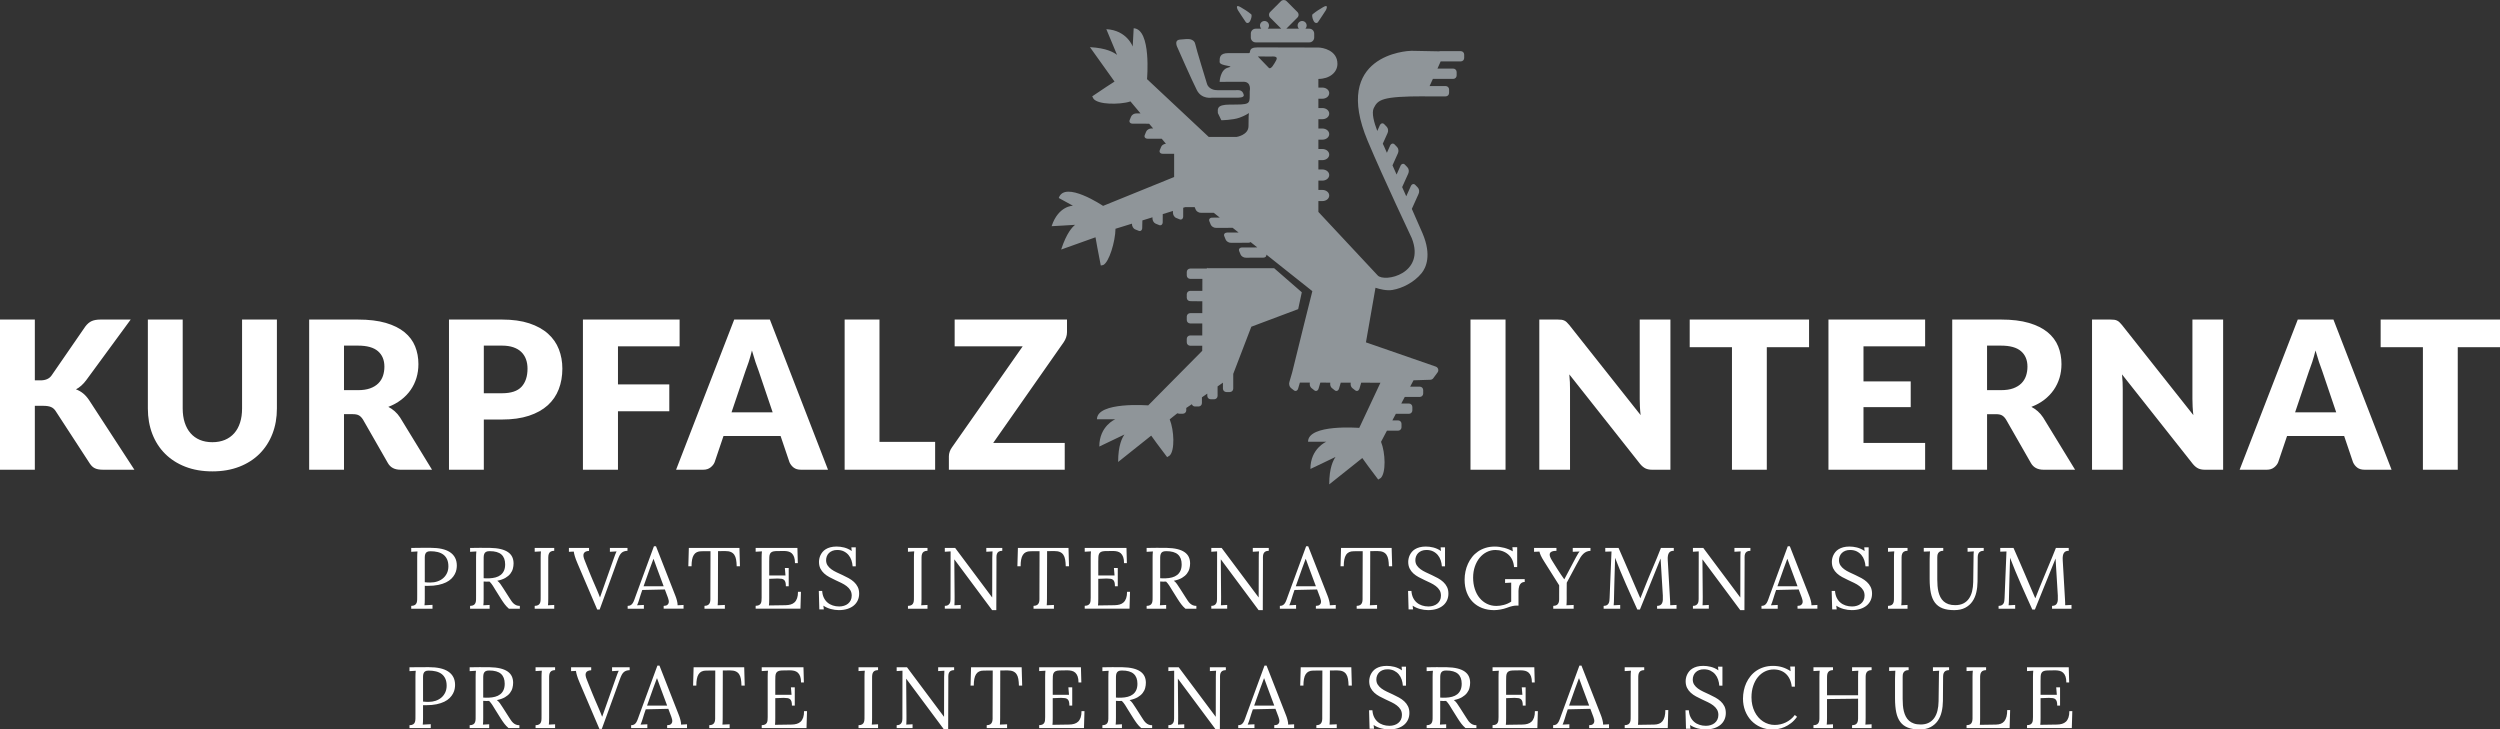
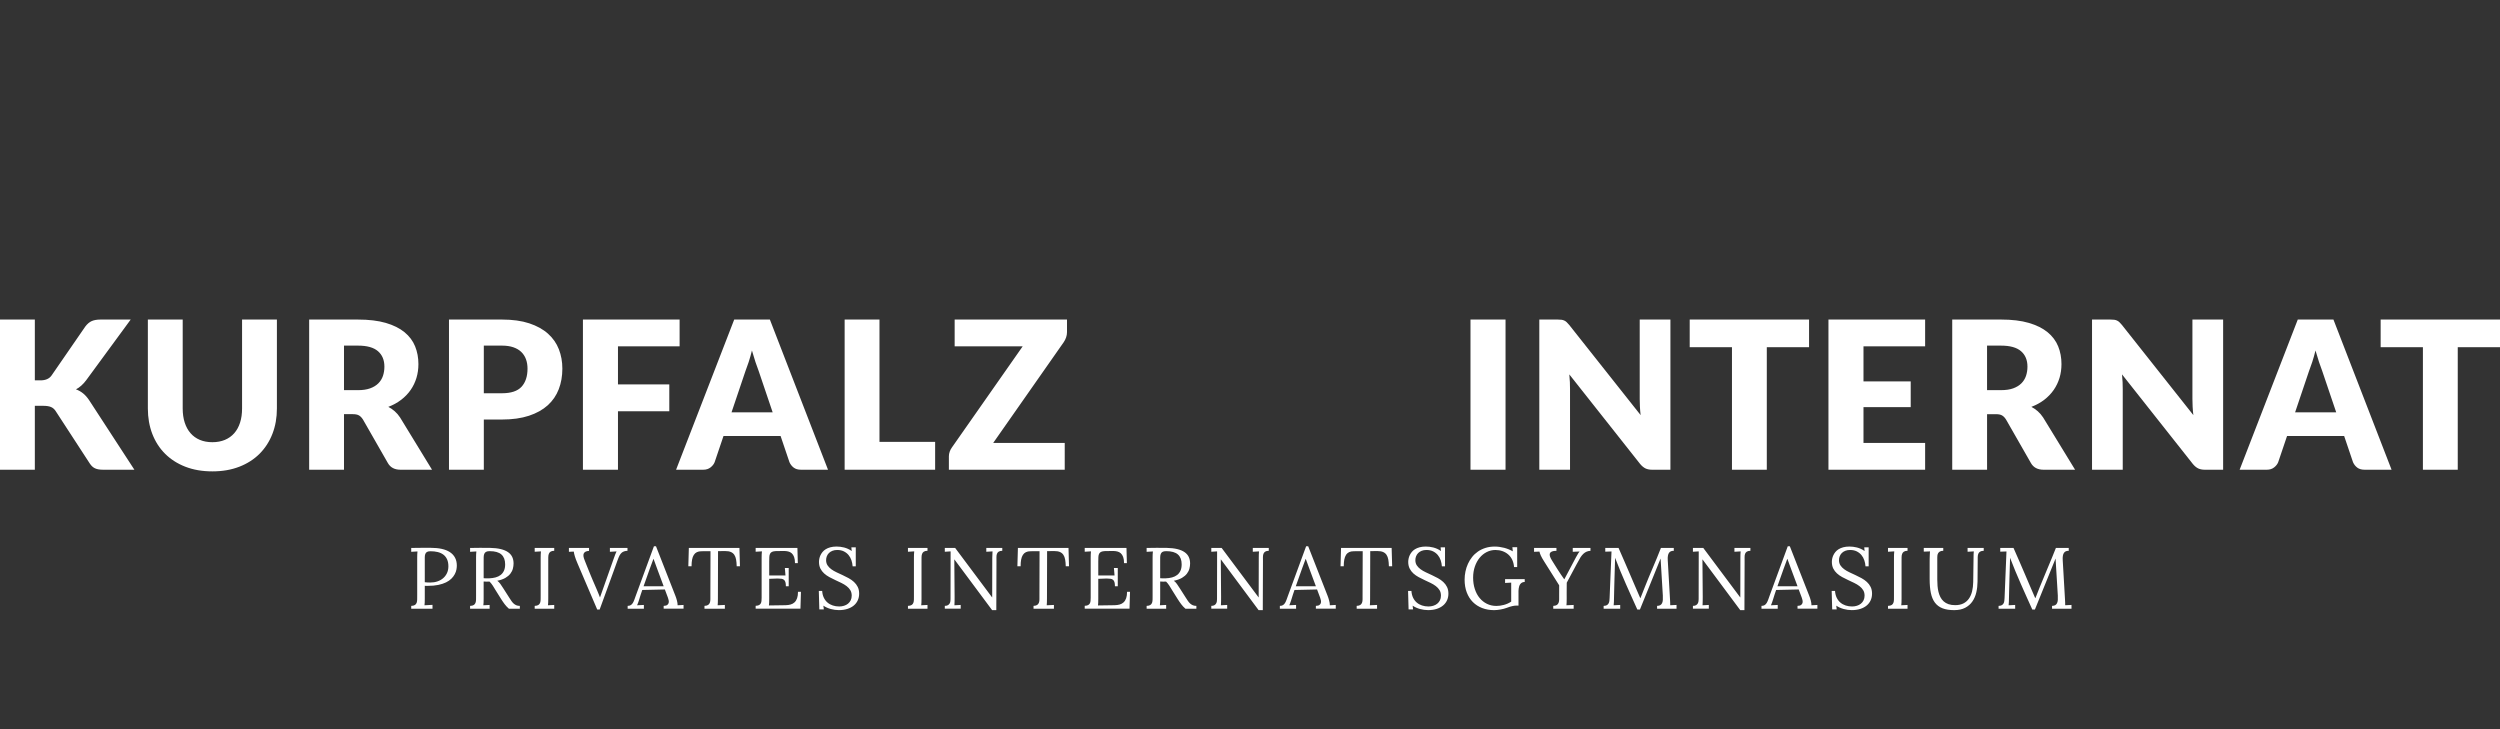
<svg xmlns="http://www.w3.org/2000/svg" version="1.0" id="Ebene_1" x="0px" y="0px" width="276.514px" height="80.682px" viewBox="0 0 276.514 80.682" enable-background="new 0 0 276.514 80.682" xml:space="preserve">
  <rect x="0" y="0" width="276.514" height="80.682" fill="#333333" stroke="none" />
  <g>
-     <path fill="#8F9599" d="M161.947,6.417V6.033c0-0.209-0.17-0.378-0.378-0.378h-2.28c-0.045,0-0.088,0.009-0.129,0.023   c-1.01-0.019-2.688-0.059-3.043-0.059c-0.468,0-8.863,0.435-4.832,9.994c1.864,4.42,4.789,10.537,4.863,10.726   c1.566,3.964-3.031,4.93-3.77,4.123l-0.004-0.006l-6.553-7.016v-1.2h0.443c0.419,0,0.756-0.275,0.756-0.614   c0-0.342-0.337-0.618-0.756-0.618h-0.443v-1.031h0.443c0.419,0,0.756-0.276,0.756-0.617c0-0.339-0.337-0.616-0.756-0.616h-0.443   v-1.032h0.443c0.419,0,0.756-0.275,0.756-0.615c0-0.342-0.337-0.616-0.756-0.616h-0.443v-1.034h0.443   c0.419,0,0.756-0.275,0.756-0.615s-0.337-0.616-0.756-0.616h-0.443v-1.033h0.443c0.419,0,0.756-0.276,0.756-0.615   c0-0.342-0.337-0.617-0.756-0.617h-0.443v-1.031h0.443c0.419,0,0.756-0.275,0.756-0.618c0-0.339-0.337-0.616-0.756-0.616h-0.443   c0,0.013-0.005-0.957,0-0.957c1.199,0,2.107-0.692,2.107-1.673c0-1.499-1.641-1.799-2.107-1.799c-0.535,0-6.711-0.017-6.711-0.017   c-1.167,0-0.683,0.633-0.982,0.633h-2.249c-1,0-0.982,0.498-0.982,0.982c0,0.482,1.846,0.399,0.948,0.617   c-0.899,0.216-0.948,1.581-0.948,1.581s1.953-0.004,2.624-0.01c0.949-0.009,0.706,1.049,0.706,1.049v0.394   c0,1.067-0.018,1.081-2.206,1.081c-1.532,0-1.317,0.539-1.317,0.939l0.384,0.792c0,0,1.274-0.015,2.007-0.281   c0.62-0.227,0.955-0.451,1.041-0.516c-0.019,0.09-0.043,0.41-0.043,1.448c0,1-1.332,1.198-1.332,1.198h-3.065l-6.828-6.396   c0,0,0.5-5.521-1.476-5.627c0,0-0.106,2.023-0.107,2.023c0,0.001-0.638-1.801-2.918-1.921c-0.011,0,1.186,2.846,1.186,2.846   c-0.344-0.262-1.126-0.757-2.997-0.857l1.784,2.5l0.934,1.308c0,0-0.397,0.258-0.874,0.564c-0.467,0.301-1.595,1.07-1.595,1.07   s0.126,0.246,0.157,0.284c0.264,0.312,0.95,0.479,1.727,0.517c0.776,0.037,1.722-0.029,2.347-0.242l1.115,1.328l-0.438-0.001   c-0.251-0.013-0.521,0.146-0.606,0.353l-0.157,0.382c-0.085,0.207,0.049,0.386,0.299,0.398l1.854,0.007l0.443,0.526h-0.168   c-0.25-0.013-0.521,0.146-0.606,0.352l-0.156,0.384c-0.085,0.206,0.048,0.384,0.299,0.396l1.584,0.007l0.46,0.55   c-0.223,0.021-0.446,0.146-0.521,0.331l-0.157,0.382c-0.085,0.206,0.05,0.384,0.299,0.396l1.288,0.006v2.566l-7.86,3.193   c0,0-4.248-2.849-4.9-0.874l1.572,0.858c0.002,0.001-1.612-0.016-2.364,2.262c-0.003,0.011,2.599-0.152,2.599-0.152   c-0.307,0.252-0.928,0.866-1.545,2.736l3.801-1.358c0,0,0.09,0.499,0.196,1.102c0.103,0.586,0.388,2.021,0.388,2.021   s0.232-0.037,0.271-0.055c0.646-0.306,1.333-2.579,1.357-4.011l1.822-0.564v0.028c-0.011,0.25,0.146,0.521,0.352,0.604l0.384,0.157   c0.207,0.084,0.385-0.049,0.396-0.297l0.018-0.849l1.116-0.346v0.097c-0.012,0.249,0.145,0.521,0.352,0.605l0.383,0.156   c0.206,0.085,0.384-0.05,0.397-0.299l0.004-0.911l1.13-0.351l-0.002,0.166c-0.011,0.25,0.146,0.521,0.354,0.604l0.382,0.156   c0.207,0.085,0.385-0.049,0.398-0.297l0.002-0.982l0.226-0.069h0.801h0.243l0.113,0.277c0.084,0.207,0.355,0.364,0.606,0.352   l1.387-0.005l0.674,0.536l-0.861,0.002c-0.247,0.013-0.381,0.191-0.296,0.398l0.155,0.383c0.086,0.206,0.355,0.363,0.606,0.352   l1.815-0.007l0.654,0.519l-1.284,0.006c-0.249,0.013-0.382,0.189-0.297,0.396l0.155,0.383c0.085,0.208,0.356,0.367,0.606,0.354   l1.927-0.007c0.091-0.005,0.167-0.03,0.222-0.074l0.745,0.592l-1.709,0.006c-0.249,0.012-0.383,0.191-0.298,0.399l0.157,0.381   c0.086,0.207,0.356,0.365,0.604,0.352l1.929-0.008c0.225-0.01,0.354-0.156,0.315-0.337l5.089,4.044l-0.898,3.583l-1.334,5.407   l-0.305,1.046c-0.082,0.236-0.002,0.54,0.172,0.678l0.324,0.256c0.176,0.139,0.385,0.059,0.463-0.178l0.199-0.679l1.102,0.001   c-0.045,0.222,0.016,0.476,0.174,0.6l0.324,0.256c0.174,0.139,0.383,0.059,0.463-0.178l0.197-0.675l1.102,0.001   c-0.043,0.221,0.018,0.473,0.174,0.596l0.324,0.256c0.175,0.139,0.382,0.059,0.463-0.178l0.195-0.673l1.103,0.002   c-0.041,0.22,0.019,0.47,0.174,0.593l0.325,0.256c0.176,0.139,0.382,0.059,0.464-0.178l0.195-0.669l2.13,0.003l-2.344,4.997   c0,0-5.662-0.45-5.662,1.528c0,0,2.025-0.001,2.025,0c0.002,0-1.765,0.732-1.765,3.014c0,0.012,2.78-1.332,2.78-1.332   c-0.242,0.357-0.699,1.164-0.699,3.038l2.402-1.913l1.256-1.002c0,0,0.279,0.384,0.609,0.845c0.325,0.45,1.152,1.536,1.152,1.536   s0.241-0.138,0.277-0.172c0.296-0.279,0.429-0.973,0.425-1.75c-0.005-0.779-0.144-1.64-0.39-2.251l0.652-1.234h1.235   c0.208,0,0.377-0.169,0.377-0.376v-0.386c0-0.207-0.169-0.376-0.377-0.376h-0.634l0.385-0.728h1.447   c0.209,0,0.379-0.168,0.379-0.376v-0.385c0-0.209-0.17-0.377-0.379-0.377h-0.846l0.385-0.728h1.66c0.209,0,0.379-0.169,0.379-0.376   v-0.384c0-0.209-0.17-0.379-0.379-0.379h-1.061l0.37-0.701l1.866-0.06h-0.006c0.119-0.003,0.23-0.056,0.309-0.147l0.495-0.671   c0.049-0.069,0.079-0.153,0.079-0.245c0-0.182-0.117-0.335-0.278-0.393l-7.728-2.681l1.057-6.039   c0.464,0.154,1.232,0.351,1.874,0.243c1.084-0.181,2.397-0.832,3.231-1.864c0.478-0.593,1.131-1.967,0.101-4.396   c-0.203-0.479-0.652-1.502-1.187-2.707l0.746-1.657c0.111-0.223,0.076-0.535-0.078-0.696l-0.285-0.298   c-0.155-0.163-0.371-0.113-0.483,0.112l-0.517,1.146l-0.453-1.016l0.67-1.486c0.113-0.223,0.076-0.534-0.079-0.695l-0.283-0.3   c-0.155-0.161-0.371-0.111-0.483,0.111l-0.44,0.979l-0.454-1.015l0.593-1.319c0.113-0.223,0.079-0.534-0.075-0.695l-0.285-0.298   c-0.155-0.162-0.373-0.113-0.485,0.109l-0.365,0.815l-0.319-0.718c-0.015-0.037-0.065-0.14-0.137-0.289l0.523-1.162   c0.113-0.225,0.076-0.534-0.077-0.697l-0.285-0.297c-0.155-0.163-0.371-0.113-0.483,0.111l-0.287,0.636   c-0.356-0.934-0.651-2.002-0.387-2.533c0.467-0.932,0.9-1.299,5.598-1.299c0.023,0.005,0.05,0.008,0.074,0.008h2.281   c0.209,0,0.376-0.169,0.376-0.378V9.896c0-0.206-0.167-0.376-0.376-0.376h-1.781c0.115-0.245,0.235-0.514,0.362-0.794h2.251   c0.209,0,0.378-0.169,0.378-0.378V7.963c0-0.207-0.169-0.376-0.378-0.376h-1.742l0.352-0.794h2.224   C161.777,6.793,161.947,6.625,161.947,6.417 M141.144,6.685c-0.202,0.354-0.563,1.065-0.813,0.812   c-0.252-0.25-1.205-1.248-1.205-1.248s1.351,0.001,1.511,0.001C140.795,6.25,141.434,6.18,141.144,6.685 M146.658,1.111   c0,0,0.369-0.73-0.316-0.317c-0.454,0.274-0.662,0.386-1.158,0.78c-0.107,0.087-0.036,0.448,0.105,0.733   c0.143,0.285,0.371,0.285,0.485,0.143S146.658,1.111,146.658,1.111 M144.817,3.173h-0.437c0.089-0.091,0.144-0.214,0.144-0.35   c0-0.276-0.224-0.5-0.5-0.5s-0.5,0.224-0.5,0.5c0,0.136,0.054,0.259,0.144,0.35h-1.396l0.031-0.028l1.197-1.199   c0.174-0.17,0.174-0.448,0-0.619l-1.197-1.198c-0.172-0.171-0.449-0.171-0.621,0l-1.197,1.198c-0.173,0.171-0.173,0.449,0,0.619   l1.197,1.199l0.031,0.028h-1.496c0.089-0.091,0.143-0.214,0.143-0.35c0-0.276-0.223-0.5-0.499-0.5s-0.499,0.224-0.499,0.5   c0,0.136,0.055,0.259,0.143,0.35h-0.617c-0.298,0-0.54,0.241-0.54,0.539v0.437c0,0.298,0.242,0.539,0.54,0.539h5.931   c0.297,0,0.539-0.241,0.539-0.539V3.712C145.356,3.414,145.114,3.173,144.817,3.173 M138.279,2.308   c0.142-0.285,0.212-0.646,0.104-0.733c-0.495-0.395-0.701-0.506-1.159-0.78c-0.684-0.413-0.313,0.317-0.313,0.317   s0.769,1.196,0.883,1.339C137.909,2.593,138.137,2.593,138.279,2.308 M136.704,9.973h-2.073c-0.68,0-1.035-0.385-1.126-0.682   c-0.087-0.295-1.214-3.937-1.302-4.411c-0.088-0.474-0.561-0.562-0.799-0.562c-0.237,0-0.148,0-0.888,0.06   c-0.741,0.059-0.266,0.918-0.266,0.918s1.598,3.642,2.132,4.678c0.532,1.035,1.658,0.829,1.658,0.829h2.694   c0.206,0,0.921,0.034,0.828-0.326C137.414,9.896,136.971,9.973,136.704,9.973 M123.355,46.375c0.001,0.001-1.766,0.732-1.766,3.016   c0,0.011,2.783-1.333,2.783-1.333c-0.246,0.356-0.7,1.164-0.7,3.039l3.658-2.915c0,0,0.278,0.383,0.61,0.844   c0.324,0.45,1.153,1.537,1.153,1.537s0.239-0.141,0.274-0.174c0.595-0.558,0.5-2.781,0.01-4.008c0,0,0.801-0.642,0.806-0.642   c0.012,0,0.038-0.011,0.076-0.029c0.054,0.033,0.118,0.05,0.187,0.05h0.384c0.208,0,0.377-0.168,0.377-0.376v-0.263   c0.188-0.124,0.395-0.264,0.615-0.413c0.05,0.148,0.191,0.253,0.355,0.253h0.384c0.209,0,0.377-0.169,0.377-0.376v-0.64   l0.594-0.411v0.251c0,0.208,0.17,0.376,0.378,0.376h0.383c0.209,0,0.378-0.168,0.378-0.376V42.74l0.592-0.416v0.662   c0,0.209,0.17,0.376,0.379,0.376h0.384c0.208,0,0.378-0.167,0.378-0.376v-1.635l1.999-5.214l5.183-1.946l0.4-1.864l-3.064-2.666   h-7.396v-0.066l-0.05,0.11h-1.835c-0.208,0-0.377,0.168-0.377,0.377v0.385c0,0.206,0.169,0.376,0.377,0.376h1.349l-0.002,1.282   v0.045h-1.347c-0.208,0-0.377,0.169-0.377,0.377v0.384c0,0.209,0.169,0.378,0.377,0.378l1.344,0.016l-0.003,1.311h-1.341   c-0.208,0-0.377,0.169-0.377,0.377v0.386c0,0.206,0.169,0.376,0.377,0.376h1.339v0.083l-0.002,1.244h-1.337   c-0.208,0-0.377,0.169-0.377,0.377v0.384c0,0.208,0.169,0.377,0.377,0.377h1.335l-0.001,0.15l-0.001,0.412l-5.976,6.036   c0,0-5.668-0.44-5.668,1.538H123.355z" />
    <path fill="#FFFFFF" d="M118.016,35.344H105.59v2.964h7.524l-7.82,11.172c-0.107,0.145-0.19,0.303-0.251,0.474   c-0.061,0.171-0.091,0.344-0.091,0.519v1.482h12.813V48.99h-7.911l7.797-11.139c0.114-0.167,0.204-0.346,0.268-0.535   c0.065-0.19,0.097-0.384,0.097-0.581V35.344z M97.275,48.876V35.344h-3.853v16.61h10.009v-3.078H97.275z M85.152,35.344h-3.944   l-6.43,16.61h3.01c0.319,0,0.587-0.086,0.804-0.257c0.216-0.171,0.366-0.363,0.45-0.575l0.98-2.896h6.316l0.98,2.896   c0.107,0.243,0.263,0.441,0.468,0.598s0.475,0.234,0.809,0.234h2.987L85.152,35.344z M80.912,45.604l1.527-4.525   c0.114-0.289,0.236-0.631,0.365-1.026c0.129-0.395,0.251-0.824,0.365-1.288c0.129,0.456,0.258,0.88,0.387,1.271   s0.251,0.731,0.365,1.02l1.539,4.549H80.912z M75.168,38.308v-2.964H64.475v16.61h3.876V45.49h5.677v-2.976h-5.677v-4.207H75.168z    M49.66,35.344v16.61h3.853v-5.552h2.007c1.147,0,2.141-0.14,2.981-0.416c0.839-0.277,1.533-0.663,2.08-1.157   c0.547-0.494,0.954-1.087,1.22-1.779c0.266-0.69,0.399-1.451,0.399-2.28c0-0.767-0.129-1.481-0.388-2.143   c-0.258-0.661-0.659-1.235-1.202-1.721c-0.544-0.486-1.235-0.868-2.075-1.146c-0.84-0.276-1.845-0.416-3.015-0.416H49.66z    M53.513,43.495v-5.268h2.007c0.486,0,0.906,0.062,1.259,0.184c0.354,0.121,0.646,0.294,0.878,0.518   c0.232,0.226,0.405,0.492,0.519,0.805c0.114,0.312,0.171,0.656,0.171,1.036c0,0.859-0.221,1.528-0.661,2.008   c-0.441,0.479-1.163,0.718-2.166,0.718H53.513z M44.25,46.174c-0.175-0.266-0.373-0.496-0.593-0.689   c-0.221-0.193-0.456-0.355-0.707-0.484c0.54-0.205,1.017-0.468,1.431-0.787s0.762-0.682,1.043-1.088   c0.281-0.407,0.494-0.85,0.638-1.329c0.145-0.478,0.217-0.987,0.217-1.527c0-0.707-0.122-1.36-0.365-1.961   c-0.243-0.6-0.632-1.121-1.168-1.562s-1.228-0.784-2.075-1.032c-0.848-0.246-1.872-0.37-3.072-0.37h-5.404v16.61h3.853v-6.146   h0.981c0.296,0,0.524,0.049,0.684,0.144c0.159,0.095,0.303,0.245,0.433,0.45l2.759,4.821c0.281,0.487,0.744,0.73,1.39,0.73h3.489   L44.25,46.174z M38.048,43.153v-4.926h1.551c0.995,0,1.73,0.205,2.206,0.616c0.474,0.41,0.712,0.98,0.712,1.71   c0,0.365-0.053,0.705-0.16,1.021c-0.106,0.315-0.277,0.591-0.513,0.827c-0.235,0.234-0.537,0.42-0.906,0.552   c-0.369,0.134-0.815,0.2-1.339,0.2H38.048z M22.105,48.654c-0.406-0.171-0.75-0.418-1.031-0.741   c-0.281-0.323-0.496-0.715-0.644-1.175c-0.149-0.459-0.223-0.982-0.223-1.567v-9.827h-3.853v9.838c0,1.02,0.164,1.954,0.49,2.806   c0.327,0.851,0.798,1.584,1.414,2.199c0.616,0.615,1.364,1.095,2.246,1.437c0.881,0.342,1.877,0.513,2.987,0.513   c1.101,0,2.093-0.171,2.975-0.513c0.882-0.342,1.63-0.821,2.246-1.437c0.615-0.615,1.088-1.349,1.419-2.199   c0.331-0.852,0.496-1.786,0.496-2.806v-9.838h-3.853v9.838c0,0.586-0.074,1.108-0.223,1.568c-0.148,0.46-0.363,0.849-0.644,1.168   c-0.281,0.319-0.625,0.565-1.031,0.736c-0.407,0.17-0.869,0.256-1.385,0.256C22.974,48.91,22.512,48.824,22.105,48.654    M3.853,35.344H0v16.61h3.853v-7.068h0.935c0.357,0,0.64,0.044,0.849,0.131s0.382,0.238,0.519,0.45l3.762,5.78   c0.076,0.114,0.155,0.215,0.239,0.302c0.084,0.088,0.183,0.162,0.297,0.222c0.114,0.062,0.248,0.107,0.404,0.138   c0.156,0.03,0.344,0.046,0.565,0.046h3.442l-5.016-7.707c-0.205-0.303-0.425-0.551-0.661-0.741   c-0.235-0.188-0.498-0.338-0.786-0.444c0.402-0.204,0.779-0.54,1.128-1.003l4.925-6.715h-3.352c-0.38,0-0.697,0.056-0.952,0.165   c-0.254,0.111-0.492,0.311-0.712,0.6L5.7,41.534c-0.251,0.357-0.661,0.536-1.231,0.536H3.853V35.344z" />
    <path fill="#FFFFFF" d="M276.514,35.344h-13.201v3.056h4.674v13.555h3.854V38.399h4.674V35.344z M258.091,35.344h-3.944   l-6.43,16.61h3.01c0.319,0,0.588-0.086,0.805-0.257c0.216-0.171,0.365-0.362,0.449-0.575l0.98-2.896h6.316l0.979,2.896   c0.107,0.242,0.263,0.442,0.468,0.598c0.205,0.156,0.476,0.234,0.81,0.234h2.987L258.091,35.344z M253.852,45.604l1.526-4.524   c0.114-0.289,0.235-0.632,0.365-1.026c0.129-0.396,0.251-0.825,0.364-1.289c0.129,0.456,0.259,0.88,0.388,1.271   c0.13,0.393,0.251,0.732,0.364,1.021l1.539,4.548H253.852z M242.494,35.344v8.79c0,0.266,0.008,0.549,0.023,0.849   c0.015,0.3,0.041,0.61,0.08,0.93l-7.902-9.976c-0.105-0.129-0.2-0.231-0.284-0.308c-0.083-0.076-0.171-0.136-0.263-0.176   c-0.09-0.043-0.193-0.071-0.308-0.087c-0.114-0.015-0.254-0.022-0.421-0.022h-2.029v16.61h3.397v-8.903   c0-0.243-0.006-0.504-0.017-0.781c-0.013-0.278-0.033-0.563-0.063-0.861l7.832,9.907c0.196,0.235,0.397,0.401,0.599,0.496   c0.2,0.095,0.449,0.143,0.746,0.143h2.006v-16.61H242.494z M225.98,46.174c-0.176-0.267-0.373-0.496-0.592-0.689   c-0.222-0.193-0.457-0.355-0.707-0.484c0.539-0.205,1.016-0.468,1.43-0.786c0.414-0.32,0.762-0.684,1.043-1.089   c0.281-0.407,0.494-0.85,0.639-1.328c0.145-0.479,0.217-0.988,0.217-1.528c0-0.707-0.121-1.36-0.365-1.961   c-0.244-0.6-0.633-1.121-1.168-1.561c-0.537-0.441-1.228-0.785-2.076-1.032c-0.846-0.247-1.871-0.371-3.071-0.371h-5.403v16.61   h3.854V45.81h0.979c0.298,0,0.525,0.047,0.685,0.142c0.16,0.096,0.304,0.245,0.433,0.45l2.759,4.823   c0.281,0.486,0.745,0.729,1.391,0.729h3.488L225.98,46.174z M219.779,43.152v-4.924h1.55c0.996,0,1.731,0.205,2.206,0.615   c0.475,0.411,0.713,0.98,0.713,1.71c0,0.365-0.055,0.705-0.16,1.02c-0.107,0.316-0.277,0.592-0.513,0.827   c-0.236,0.236-0.538,0.42-0.906,0.554c-0.369,0.133-0.815,0.198-1.34,0.198H219.779z M212.93,38.308v-2.964h-10.693v16.61h10.693   v-2.965h-6.818v-3.956h5.223v-2.85h-5.223v-3.876H212.93z M200.091,35.344h-13.2v3.056h4.674v13.555h3.853V38.399h4.674V35.344z    M181.361,35.344v8.79c0,0.266,0.008,0.549,0.022,0.849s0.042,0.61,0.08,0.93l-7.901-9.976c-0.105-0.129-0.201-0.231-0.285-0.308   c-0.082-0.076-0.17-0.136-0.262-0.176c-0.091-0.043-0.193-0.071-0.308-0.087c-0.114-0.015-0.254-0.022-0.421-0.022h-2.03v16.61   h3.397v-8.903c0-0.243-0.006-0.504-0.016-0.781c-0.013-0.278-0.033-0.563-0.063-0.861l7.832,9.907   c0.196,0.235,0.397,0.401,0.598,0.496c0.201,0.095,0.45,0.143,0.747,0.143h2.006v-16.61H181.361z M166.521,35.344h-3.877v16.61   h3.877V35.344z" />
-     <path fill="#FFFFFF" d="M225.697,77.222c0.515-0.021,0.797-0.032,0.844-0.032h0.136c0.153,0,0.283,0.01,0.392,0.028   c0.107,0.019,0.196,0.059,0.267,0.119c0.069,0.061,0.122,0.147,0.155,0.258c0.033,0.111,0.049,0.26,0.049,0.448h0.314v-2.021   h-0.427l0.07,0.83h-1.8v-1.547c0-0.196,0.004-0.365,0.012-0.506c0.007-0.141,0.035-0.257,0.082-0.349   c0.046-0.092,0.119-0.162,0.218-0.209s0.236-0.075,0.414-0.084l0.886-0.015c0.176,0,0.338,0.019,0.488,0.055   s0.279,0.104,0.391,0.203c0.111,0.101,0.199,0.237,0.264,0.412c0.063,0.176,0.096,0.4,0.096,0.676h0.314l-0.047-1.684h-4.617v0.422   l0.693-0.042c-0.013,0.098-0.021,0.204-0.025,0.321c-0.006,0.118-0.008,0.242-0.008,0.373v4.152v0.28   c0,0.133-0.006,0.251-0.017,0.359s-0.038,0.201-0.082,0.279c-0.043,0.079-0.11,0.14-0.198,0.186   c-0.09,0.045-0.211,0.069-0.363,0.072v0.319h4.955l0.056-1.87h-0.328c0,0.284-0.033,0.521-0.099,0.71   c-0.065,0.188-0.158,0.341-0.279,0.455c-0.12,0.113-0.266,0.194-0.434,0.242c-0.168,0.05-0.357,0.075-0.566,0.078l-1.838,0.028   c0.012-0.081,0.021-0.182,0.025-0.303c0.004-0.12,0.008-0.27,0.008-0.447V77.222z M219.012,75.301c0-0.172,0.001-0.328,0.002-0.469   c0.002-0.14,0.022-0.262,0.059-0.366c0.039-0.103,0.103-0.185,0.192-0.246c0.091-0.061,0.228-0.094,0.408-0.101v-0.314h-2.161   v0.422l0.694-0.042c-0.013,0.098-0.021,0.204-0.026,0.321c-0.005,0.118-0.007,0.242-0.007,0.373v4.152   c0,0.169-0.001,0.323-0.002,0.467c-0.002,0.142-0.021,0.265-0.06,0.368c-0.037,0.103-0.101,0.184-0.191,0.244   c-0.091,0.059-0.227,0.092-0.408,0.098v0.319h4.764l0.056-1.987h-0.324c0,0.284-0.026,0.527-0.079,0.728   c-0.053,0.202-0.132,0.367-0.234,0.495c-0.104,0.128-0.232,0.224-0.387,0.284c-0.154,0.062-0.332,0.093-0.531,0.096l-1.797,0.028   c0.014-0.082,0.021-0.183,0.026-0.305s0.007-0.271,0.007-0.446V75.301z M214.914,75.301c0-0.172,0.001-0.328,0.003-0.469   c0.001-0.14,0.021-0.262,0.058-0.366c0.038-0.103,0.104-0.185,0.195-0.246c0.092-0.061,0.229-0.094,0.41-0.101v-0.314h-1.786v0.422   l0.688-0.042c-0.019,0.194-0.027,0.426-0.027,0.694l-0.037,2.698c-0.007,0.375-0.048,0.719-0.125,1.032   c-0.076,0.312-0.195,0.582-0.355,0.809c-0.162,0.227-0.365,0.403-0.615,0.528c-0.248,0.125-0.545,0.187-0.893,0.187   c-0.287,0-0.535-0.036-0.744-0.11c-0.211-0.072-0.389-0.176-0.535-0.307c-0.147-0.132-0.267-0.286-0.358-0.465   c-0.093-0.178-0.164-0.372-0.216-0.581c-0.051-0.21-0.088-0.431-0.105-0.664c-0.02-0.233-0.027-0.468-0.027-0.706v-2.421   c0-0.065,0.002-0.142,0.011-0.229c0.008-0.088,0.032-0.171,0.075-0.248c0.043-0.078,0.107-0.146,0.197-0.2   c0.088-0.055,0.215-0.082,0.377-0.082v-0.314h-2.156v0.408l0.688-0.028c-0.006,0.062-0.011,0.141-0.014,0.232   s-0.007,0.19-0.011,0.293c-0.006,0.103-0.008,0.207-0.01,0.31c-0.002,0.104-0.002,0.197-0.002,0.281v1.952   c0,0.594,0.045,1.107,0.135,1.538c0.09,0.432,0.242,0.788,0.453,1.067s0.489,0.487,0.836,0.621   c0.348,0.135,0.776,0.202,1.289,0.202c0.481,0,0.887-0.086,1.215-0.258s0.593-0.403,0.795-0.691   c0.201-0.289,0.346-0.624,0.435-1.005c0.09-0.38,0.136-0.778,0.14-1.198L214.914,75.301z M205.514,79.035   c0,0.169-0.001,0.324-0.002,0.467c-0.002,0.142-0.021,0.265-0.059,0.368s-0.102,0.185-0.194,0.244   c-0.092,0.06-0.229,0.093-0.409,0.099v0.314h2.16V80.11l-0.689,0.036c0.019-0.161,0.029-0.416,0.029-0.76v-4.085   c0-0.172,0-0.328,0.002-0.469c0-0.141,0.021-0.263,0.059-0.366c0.037-0.104,0.102-0.186,0.193-0.247   c0.092-0.061,0.228-0.094,0.406-0.101v-0.314h-2.16v0.422l0.692-0.042c-0.019,0.194-0.028,0.427-0.028,0.695v2.02h-3.436v-1.598   c0-0.172,0.001-0.328,0.003-0.469c0.001-0.141,0.021-0.263,0.058-0.366c0.038-0.104,0.102-0.186,0.192-0.247   c0.091-0.061,0.228-0.094,0.407-0.101v-0.314h-2.16v0.422l0.693-0.042c-0.012,0.098-0.021,0.204-0.025,0.321   c-0.004,0.118-0.008,0.242-0.008,0.374v4.155c0,0.169,0,0.324-0.002,0.467c-0.002,0.142-0.021,0.265-0.059,0.368   c-0.037,0.104-0.102,0.185-0.191,0.244c-0.092,0.06-0.228,0.093-0.408,0.099v0.314h2.16V80.11l-0.693,0.036   c0.014-0.08,0.021-0.184,0.025-0.31c0.006-0.125,0.008-0.275,0.008-0.45v-2.065l3.436-0.042V79.035z M196.945,74.173   c0.231,0.086,0.433,0.21,0.603,0.373c0.17,0.162,0.31,0.362,0.417,0.597c0.107,0.236,0.18,0.504,0.213,0.805h0.348v-2.227h-0.521   l0.047,0.516c-0.297-0.196-0.603-0.344-0.919-0.44s-0.654-0.146-1.018-0.146c-0.371,0-0.713,0.048-1.021,0.143   c-0.309,0.096-0.587,0.228-0.834,0.396s-0.463,0.368-0.646,0.598c-0.186,0.229-0.338,0.478-0.463,0.745   c-0.123,0.268-0.215,0.55-0.275,0.847s-0.092,0.595-0.092,0.896c0,0.478,0.08,0.924,0.238,1.338c0.16,0.414,0.383,0.773,0.67,1.081   c0.289,0.306,0.633,0.547,1.033,0.724c0.399,0.176,0.84,0.265,1.321,0.265c0.196,0,0.41-0.02,0.64-0.059s0.465-0.111,0.703-0.216   c0.239-0.104,0.477-0.247,0.713-0.429c0.235-0.182,0.457-0.414,0.662-0.698l-0.248-0.201c-0.131,0.178-0.281,0.336-0.449,0.473   c-0.17,0.138-0.35,0.253-0.541,0.348c-0.193,0.094-0.394,0.163-0.601,0.211c-0.208,0.047-0.417,0.069-0.626,0.069   c-0.238,0-0.466-0.033-0.686-0.101c-0.217-0.067-0.422-0.163-0.613-0.288c-0.189-0.125-0.364-0.277-0.52-0.457   c-0.156-0.18-0.291-0.383-0.404-0.609c-0.112-0.227-0.198-0.474-0.26-0.74c-0.061-0.268-0.092-0.553-0.092-0.855   c0-0.469,0.064-0.894,0.193-1.275c0.128-0.382,0.303-0.706,0.523-0.973c0.223-0.267,0.483-0.474,0.781-0.619   c0.299-0.145,0.618-0.218,0.959-0.218C196.46,74.044,196.714,74.087,196.945,74.173 M186.929,80.189   c0.118,0.081,0.247,0.153,0.386,0.216c0.14,0.062,0.283,0.113,0.433,0.154c0.147,0.04,0.298,0.071,0.45,0.092   c0.15,0.021,0.299,0.03,0.441,0.03c0.357,0,0.676-0.046,0.954-0.136c0.28-0.091,0.515-0.217,0.706-0.378   c0.189-0.16,0.336-0.354,0.436-0.576c0.101-0.224,0.15-0.468,0.15-0.733c0-0.284-0.053-0.531-0.156-0.74   c-0.105-0.21-0.244-0.394-0.416-0.551c-0.172-0.158-0.367-0.298-0.586-0.417c-0.219-0.121-0.441-0.233-0.67-0.339   c-0.228-0.104-0.451-0.208-0.671-0.312c-0.218-0.104-0.414-0.217-0.586-0.343c-0.171-0.125-0.31-0.269-0.414-0.43   s-0.157-0.352-0.157-0.57c0-0.15,0.026-0.293,0.08-0.43c0.053-0.137,0.131-0.256,0.234-0.359s0.23-0.186,0.384-0.246   c0.153-0.062,0.33-0.092,0.53-0.092c0.281,0,0.525,0.051,0.73,0.152c0.207,0.103,0.381,0.237,0.521,0.404   c0.142,0.168,0.248,0.36,0.321,0.578c0.074,0.218,0.117,0.443,0.134,0.675h0.347v-2.104h-0.488l0.039,0.411   c-0.132-0.096-0.27-0.177-0.414-0.24c-0.143-0.064-0.287-0.115-0.433-0.152c-0.146-0.038-0.289-0.064-0.429-0.08   c-0.141-0.016-0.274-0.023-0.399-0.023c-0.259,0-0.487,0.026-0.685,0.079c-0.196,0.054-0.366,0.124-0.51,0.214   c-0.145,0.089-0.264,0.192-0.359,0.31s-0.171,0.238-0.229,0.363c-0.059,0.125-0.1,0.25-0.125,0.375s-0.037,0.242-0.037,0.352   c0,0.284,0.051,0.529,0.154,0.736c0.104,0.206,0.24,0.386,0.41,0.541s0.364,0.291,0.581,0.408c0.217,0.116,0.438,0.228,0.663,0.333   c0.225,0.104,0.445,0.209,0.664,0.313c0.217,0.104,0.41,0.222,0.581,0.352c0.17,0.13,0.307,0.278,0.409,0.447   c0.104,0.169,0.156,0.37,0.156,0.605c0,0.192-0.037,0.365-0.111,0.515c-0.073,0.15-0.174,0.276-0.299,0.378   c-0.127,0.102-0.274,0.179-0.441,0.229c-0.167,0.052-0.346,0.078-0.532,0.078c-0.253,0-0.491-0.037-0.713-0.111   c-0.222-0.073-0.416-0.182-0.583-0.325s-0.302-0.323-0.406-0.537c-0.103-0.214-0.164-0.463-0.182-0.748h-0.371l0.057,2.044h0.496   L186.929,80.189z M181.199,75.301c0-0.172,0.002-0.328,0.002-0.469c0.003-0.14,0.021-0.262,0.06-0.366   c0.037-0.103,0.101-0.185,0.192-0.246c0.091-0.061,0.227-0.094,0.408-0.101v-0.314h-2.162v0.422l0.695-0.042   c-0.014,0.098-0.021,0.204-0.027,0.321c-0.004,0.118-0.006,0.242-0.006,0.373v4.152c0,0.169-0.002,0.323-0.004,0.467   c0,0.142-0.021,0.265-0.058,0.368c-0.038,0.103-0.103,0.184-0.192,0.244c-0.09,0.059-0.227,0.092-0.408,0.098v0.319h4.763   l0.058-1.987h-0.324c0,0.284-0.026,0.527-0.08,0.728c-0.053,0.202-0.131,0.367-0.234,0.495s-0.232,0.224-0.387,0.284   c-0.154,0.062-0.332,0.093-0.532,0.096l-1.795,0.028c0.012-0.082,0.021-0.183,0.026-0.305c0.004-0.122,0.006-0.271,0.006-0.446   V75.301z M174.636,75.024h0.019l0.431,1.181l0.685,1.838h-2.222c0.087-0.247,0.187-0.528,0.298-0.842   c0.111-0.314,0.239-0.677,0.387-1.09L174.636,75.024z M173.22,78.998c0.054-0.164,0.114-0.345,0.183-0.543l2.498-0.056l0.338,0.901   c0.035,0.091,0.062,0.188,0.084,0.292c0.022,0.104,0.022,0.2,0,0.291c-0.021,0.091-0.074,0.168-0.158,0.23   c-0.085,0.062-0.217,0.096-0.395,0.099v0.314h2.198V80.11l-0.655,0.036c0.002-0.071-0.002-0.153-0.017-0.247   c-0.015-0.095-0.035-0.189-0.062-0.286c-0.026-0.098-0.055-0.192-0.084-0.284s-0.059-0.171-0.086-0.237l-2.144-5.47h-0.229   l-1.978,5.39c-0.065,0.178-0.125,0.341-0.176,0.488c-0.052,0.146-0.109,0.274-0.171,0.38c-0.063,0.106-0.139,0.188-0.23,0.246   c-0.091,0.058-0.208,0.087-0.352,0.087v0.314h1.796V80.11l-0.75,0.036c0.022-0.053,0.042-0.103,0.062-0.149   c0.018-0.047,0.036-0.096,0.055-0.146c0.02-0.05,0.037-0.104,0.057-0.164s0.041-0.127,0.066-0.201   C173.117,79.325,173.167,79.163,173.22,78.998 M166.585,77.222c0.517-0.021,0.797-0.032,0.844-0.032h0.136   c0.153,0,0.285,0.01,0.392,0.028c0.108,0.019,0.196,0.059,0.269,0.119c0.069,0.061,0.12,0.147,0.153,0.258   c0.033,0.111,0.049,0.26,0.049,0.448h0.315v-2.021h-0.428l0.07,0.83h-1.8v-1.547c0-0.196,0.004-0.365,0.012-0.506   c0.009-0.141,0.035-0.257,0.082-0.349c0.048-0.092,0.12-0.162,0.218-0.209c0.099-0.047,0.237-0.075,0.416-0.084l0.885-0.015   c0.176,0,0.338,0.019,0.488,0.055c0.149,0.036,0.28,0.104,0.391,0.203c0.111,0.101,0.199,0.237,0.263,0.412   c0.063,0.176,0.097,0.4,0.097,0.676h0.313l-0.046-1.684h-4.618v0.422l0.694-0.042c-0.012,0.098-0.021,0.204-0.026,0.321   c-0.004,0.118-0.007,0.242-0.007,0.373v4.152v0.28c0,0.133-0.006,0.251-0.016,0.359c-0.012,0.108-0.039,0.201-0.082,0.279   c-0.045,0.079-0.11,0.14-0.199,0.186c-0.09,0.045-0.211,0.069-0.364,0.072v0.319h4.955l0.056-1.87h-0.328   c0,0.284-0.033,0.521-0.098,0.71c-0.066,0.188-0.159,0.341-0.279,0.455c-0.121,0.113-0.265,0.194-0.434,0.242   c-0.169,0.05-0.357,0.075-0.567,0.078l-1.838,0.028c0.013-0.081,0.022-0.182,0.026-0.303c0.005-0.12,0.007-0.27,0.007-0.447V77.222   z M159.296,75.305c0-0.172,0-0.328,0.002-0.469c0.002-0.14,0.021-0.26,0.06-0.361c0.037-0.1,0.101-0.177,0.191-0.231   c0.09-0.055,0.227-0.082,0.408-0.082c0.59,0,1.023,0.123,1.3,0.368c0.276,0.246,0.415,0.608,0.415,1.09   c0,0.277-0.043,0.514-0.131,0.706c-0.087,0.191-0.21,0.349-0.368,0.471s-0.345,0.212-0.562,0.269   c-0.219,0.059-0.457,0.093-0.721,0.102c-0.111,0.006-0.215,0.007-0.307,0.002c-0.092-0.004-0.188-0.01-0.288-0.016V75.305z    M160.135,77.736c0.059,0.075,0.115,0.154,0.169,0.235c0.054,0.082,0.103,0.162,0.15,0.242c0.046,0.079,0.092,0.154,0.135,0.222   l0.644,1.027c0.067,0.106,0.133,0.205,0.196,0.298c0.062,0.092,0.127,0.183,0.194,0.27c0.066,0.088,0.138,0.172,0.213,0.253   c0.075,0.082,0.16,0.163,0.253,0.244h1.21v-0.314c-0.15,0-0.281-0.023-0.393-0.07c-0.109-0.047-0.209-0.111-0.299-0.192   s-0.172-0.179-0.246-0.289c-0.075-0.111-0.153-0.231-0.234-0.359l-0.656-1.027c-0.119-0.188-0.229-0.353-0.328-0.493   c-0.1-0.142-0.213-0.257-0.338-0.349c0.366-0.074,0.665-0.181,0.898-0.317c0.232-0.139,0.416-0.294,0.551-0.47   c0.134-0.175,0.227-0.359,0.275-0.556c0.051-0.195,0.076-0.386,0.076-0.574c0-0.265-0.05-0.503-0.148-0.712   c-0.098-0.21-0.253-0.388-0.465-0.535c-0.211-0.146-0.48-0.26-0.811-0.34c-0.328-0.079-0.725-0.124-1.188-0.133   c-0.372-0.006-0.74-0.008-1.106-0.005s-0.729,0.008-1.092,0.014v0.428l0.694-0.043c-0.014,0.098-0.022,0.204-0.026,0.321   c-0.005,0.117-0.007,0.241-0.007,0.373v4.151c0,0.169-0.001,0.325-0.003,0.467c-0.001,0.143-0.021,0.265-0.058,0.369   c-0.039,0.103-0.103,0.184-0.192,0.243c-0.091,0.06-0.228,0.093-0.408,0.099v0.314h2.161V80.11l-0.694,0.036   c0.013-0.08,0.021-0.184,0.026-0.31c0.004-0.125,0.007-0.275,0.007-0.45v-1.869c0.108,0.01,0.218,0.016,0.328,0.017   c0.108,0.002,0.217-0.001,0.323-0.007C160.013,77.59,160.074,77.659,160.135,77.736 M151.93,80.189   c0.119,0.081,0.247,0.153,0.387,0.216s0.283,0.113,0.432,0.154c0.148,0.04,0.298,0.071,0.449,0.092   c0.152,0.021,0.3,0.03,0.443,0.03c0.356,0,0.674-0.046,0.954-0.136c0.279-0.091,0.515-0.217,0.705-0.378   c0.19-0.16,0.336-0.354,0.437-0.576c0.1-0.224,0.149-0.468,0.149-0.733c0-0.284-0.052-0.531-0.157-0.74   c-0.104-0.21-0.242-0.394-0.414-0.551c-0.172-0.158-0.367-0.298-0.586-0.417c-0.219-0.121-0.442-0.233-0.67-0.339   c-0.229-0.104-0.453-0.208-0.671-0.312c-0.219-0.104-0.413-0.217-0.586-0.343c-0.172-0.125-0.31-0.269-0.415-0.43   s-0.156-0.352-0.156-0.57c0-0.15,0.025-0.293,0.08-0.43c0.053-0.137,0.131-0.256,0.233-0.359s0.231-0.186,0.384-0.246   c0.153-0.062,0.33-0.092,0.53-0.092c0.28,0,0.524,0.051,0.731,0.152c0.205,0.103,0.379,0.237,0.521,0.404   c0.14,0.168,0.247,0.36,0.321,0.578c0.072,0.218,0.117,0.443,0.133,0.675h0.347v-2.104h-0.487l0.037,0.411   c-0.131-0.096-0.269-0.177-0.412-0.24c-0.144-0.064-0.289-0.115-0.434-0.152c-0.145-0.038-0.288-0.064-0.429-0.08   c-0.142-0.016-0.273-0.023-0.398-0.023c-0.26,0-0.487,0.026-0.685,0.079c-0.197,0.054-0.367,0.124-0.512,0.214   c-0.143,0.089-0.263,0.192-0.357,0.31c-0.096,0.117-0.172,0.238-0.23,0.363c-0.058,0.125-0.099,0.25-0.123,0.375   c-0.025,0.125-0.039,0.242-0.039,0.352c0,0.284,0.053,0.529,0.155,0.736c0.103,0.206,0.24,0.386,0.41,0.541   s0.364,0.291,0.581,0.408c0.218,0.116,0.439,0.228,0.664,0.333c0.225,0.104,0.445,0.209,0.663,0.313   c0.217,0.104,0.411,0.222,0.581,0.352c0.171,0.13,0.307,0.278,0.41,0.447s0.154,0.37,0.154,0.605c0,0.192-0.037,0.365-0.109,0.515   c-0.074,0.15-0.174,0.276-0.301,0.378s-0.273,0.179-0.44,0.229c-0.167,0.052-0.345,0.078-0.532,0.078   c-0.253,0-0.49-0.037-0.712-0.111c-0.222-0.073-0.417-0.182-0.584-0.325s-0.302-0.323-0.405-0.537   c-0.103-0.214-0.164-0.463-0.183-0.748h-0.37l0.057,2.044h0.496L151.93,80.189z M149.52,75.835l-0.056-2.03h-5.597l-0.057,2.03   h0.356c0-0.284,0.021-0.531,0.06-0.738c0.038-0.208,0.102-0.381,0.189-0.518c0.087-0.138,0.201-0.24,0.34-0.308   s0.311-0.101,0.514-0.101l0.993-0.005l-0.014,4.87v0.455c0,0.14-0.019,0.263-0.058,0.368c-0.037,0.104-0.101,0.188-0.191,0.251   c-0.092,0.062-0.225,0.097-0.403,0.103v0.314h2.255V80.11l-0.797,0.036c0.02-0.161,0.028-0.416,0.028-0.76l0.014-5.229l0.812-0.005   c0.246,0,0.449,0.033,0.609,0.103c0.159,0.069,0.285,0.173,0.379,0.312c0.094,0.139,0.159,0.313,0.197,0.524   c0.037,0.211,0.059,0.459,0.066,0.743H149.52z M139.805,75.024h0.018l0.433,1.181l0.685,1.838h-2.223   c0.088-0.247,0.187-0.528,0.298-0.842c0.111-0.314,0.24-0.677,0.388-1.09L139.805,75.024z M138.389,78.998   c0.053-0.164,0.114-0.345,0.183-0.543l2.499-0.056l0.338,0.901c0.033,0.091,0.062,0.188,0.084,0.292c0.021,0.104,0.021,0.2,0,0.291   c-0.022,0.091-0.075,0.168-0.159,0.23c-0.085,0.062-0.216,0.096-0.394,0.099v0.314h2.198V80.11l-0.657,0.036   c0.004-0.071-0.002-0.153-0.016-0.247c-0.014-0.095-0.035-0.189-0.061-0.286c-0.027-0.098-0.055-0.192-0.084-0.284   c-0.03-0.092-0.06-0.171-0.088-0.237l-2.142-5.47h-0.229l-1.979,5.39c-0.066,0.178-0.124,0.341-0.176,0.488   c-0.052,0.146-0.109,0.274-0.171,0.38c-0.063,0.106-0.139,0.188-0.23,0.246c-0.09,0.058-0.208,0.087-0.351,0.087v0.314h1.795V80.11   L138,80.146c0.022-0.053,0.042-0.103,0.061-0.149s0.037-0.096,0.056-0.146c0.019-0.05,0.038-0.104,0.056-0.164   c0.019-0.06,0.041-0.127,0.066-0.201C138.286,79.325,138.336,79.163,138.389,78.998 M134.943,75.301   c0-0.172-0.001-0.328-0.003-0.469c-0.001-0.14,0.016-0.262,0.052-0.366c0.036-0.103,0.098-0.185,0.187-0.246   c0.089-0.061,0.224-0.094,0.406-0.101v-0.314h-1.767v0.422l0.689-0.042c-0.019,0.194-0.029,0.426-0.029,0.694l-0.009,4.396h-0.009   l-4.088-5.471h-1.144v0.422l0.643-0.042l-0.01,5.272c0,0.075-0.005,0.157-0.016,0.244c-0.011,0.088-0.038,0.169-0.08,0.244   c-0.042,0.075-0.105,0.139-0.19,0.19c-0.084,0.051-0.2,0.077-0.347,0.077v0.314h1.758V80.11l-0.693,0.036   c0.009-0.152,0.014-0.309,0.016-0.466c0.001-0.158,0.002-0.319,0.002-0.485l-0.033-4.115h0.015l4.167,5.602h0.464L134.943,75.301z    M123.43,75.305c0-0.172,0-0.328,0.002-0.469c0.002-0.14,0.021-0.26,0.059-0.361c0.037-0.1,0.101-0.177,0.192-0.231   c0.09-0.055,0.226-0.082,0.408-0.082c0.59,0,1.024,0.123,1.3,0.368c0.277,0.246,0.415,0.608,0.415,1.09   c0,0.277-0.043,0.514-0.131,0.706c-0.087,0.191-0.21,0.349-0.368,0.471c-0.158,0.122-0.345,0.212-0.562,0.269   c-0.218,0.059-0.457,0.093-0.72,0.102c-0.112,0.006-0.215,0.007-0.307,0.002c-0.092-0.004-0.188-0.01-0.288-0.016V75.305z    M124.269,77.736c0.059,0.075,0.115,0.154,0.169,0.235c0.053,0.082,0.103,0.162,0.15,0.242c0.046,0.079,0.092,0.154,0.135,0.222   l0.643,1.027c0.068,0.106,0.134,0.205,0.197,0.298c0.062,0.092,0.127,0.183,0.194,0.27c0.067,0.088,0.138,0.172,0.213,0.253   c0.075,0.082,0.16,0.163,0.253,0.244h1.21v-0.314c-0.15,0-0.281-0.023-0.392-0.07c-0.111-0.047-0.21-0.111-0.3-0.192   c-0.089-0.081-0.171-0.179-0.246-0.289c-0.075-0.111-0.153-0.231-0.234-0.359l-0.656-1.027c-0.119-0.188-0.228-0.353-0.328-0.493   c-0.1-0.142-0.213-0.257-0.338-0.349c0.366-0.074,0.665-0.181,0.898-0.317c0.233-0.139,0.416-0.294,0.551-0.47   c0.134-0.175,0.226-0.359,0.276-0.556c0.05-0.195,0.075-0.386,0.075-0.574c0-0.265-0.049-0.503-0.148-0.712   c-0.098-0.21-0.253-0.388-0.464-0.535c-0.211-0.146-0.481-0.26-0.811-0.34c-0.329-0.079-0.725-0.124-1.188-0.133   c-0.372-0.006-0.74-0.008-1.106-0.005c-0.366,0.003-0.73,0.008-1.092,0.014v0.428l0.693-0.043   c-0.012,0.098-0.021,0.204-0.025,0.321c-0.005,0.117-0.007,0.241-0.007,0.373v4.151c0,0.169-0.001,0.325-0.003,0.467   c-0.001,0.143-0.021,0.265-0.058,0.369c-0.038,0.103-0.102,0.184-0.192,0.243c-0.091,0.06-0.227,0.093-0.408,0.099v0.314h2.161   V80.11l-0.694,0.036c0.012-0.08,0.021-0.184,0.026-0.31c0.004-0.125,0.007-0.275,0.007-0.45v-1.869   c0.109,0.01,0.218,0.016,0.328,0.017c0.109,0.002,0.217-0.001,0.323-0.007C124.147,77.59,124.209,77.659,124.269,77.736    M116.438,77.222c0.516-0.021,0.797-0.032,0.844-0.032h0.136c0.153,0,0.284,0.01,0.391,0.028c0.108,0.019,0.197,0.059,0.268,0.119   c0.07,0.061,0.121,0.147,0.154,0.258c0.033,0.111,0.05,0.26,0.05,0.448h0.314v-2.021h-0.427l0.07,0.83h-1.8v-1.547   c0-0.196,0.004-0.365,0.012-0.506c0.008-0.141,0.035-0.257,0.082-0.349c0.047-0.092,0.12-0.162,0.218-0.209   c0.098-0.047,0.237-0.075,0.415-0.084l0.886-0.015c0.175,0,0.337,0.019,0.487,0.055c0.15,0.036,0.281,0.104,0.392,0.203   c0.111,0.101,0.198,0.237,0.262,0.412c0.064,0.176,0.096,0.4,0.096,0.676h0.314l-0.046-1.684h-4.618v0.422l0.694-0.042   c-0.012,0.098-0.021,0.204-0.026,0.321c-0.004,0.118-0.007,0.242-0.007,0.373v4.152v0.28c0,0.133-0.005,0.251-0.016,0.359   c-0.011,0.108-0.038,0.201-0.082,0.279c-0.044,0.079-0.11,0.14-0.199,0.186c-0.089,0.045-0.211,0.069-0.364,0.072v0.319h4.955   l0.056-1.87h-0.328c0,0.284-0.033,0.521-0.098,0.71c-0.066,0.188-0.159,0.341-0.279,0.455c-0.121,0.113-0.265,0.194-0.434,0.242   c-0.169,0.05-0.358,0.075-0.567,0.078l-1.837,0.028c0.012-0.081,0.021-0.182,0.025-0.303c0.005-0.12,0.007-0.27,0.007-0.447V77.222   z M113.059,75.835l-0.057-2.03h-5.597l-0.056,2.03h0.356c0-0.284,0.02-0.531,0.059-0.738c0.039-0.208,0.102-0.381,0.19-0.518   c0.087-0.138,0.201-0.24,0.34-0.308s0.31-0.101,0.513-0.101l0.994-0.005l-0.014,4.87v0.455c0,0.14-0.019,0.263-0.057,0.368   c-0.037,0.104-0.101,0.188-0.192,0.251c-0.09,0.062-0.225,0.097-0.403,0.103v0.314h2.255V80.11l-0.797,0.036   c0.019-0.161,0.028-0.416,0.028-0.76l0.014-5.229l0.811-0.005c0.247,0,0.45,0.033,0.609,0.103c0.16,0.069,0.286,0.173,0.38,0.312   c0.094,0.139,0.159,0.313,0.197,0.524c0.037,0.211,0.059,0.459,0.066,0.743H113.059z M104.891,75.301   c0-0.172-0.001-0.328-0.002-0.469c-0.002-0.14,0.015-0.262,0.051-0.366c0.036-0.103,0.099-0.185,0.188-0.246   c0.089-0.061,0.224-0.094,0.405-0.101v-0.314h-1.767v0.422l0.689-0.042c-0.018,0.194-0.028,0.426-0.028,0.694l-0.009,4.396h-0.01   l-4.087-5.471h-1.144v0.422l0.642-0.042l-0.009,5.272c0,0.075-0.006,0.157-0.016,0.244c-0.011,0.088-0.038,0.169-0.08,0.244   s-0.106,0.139-0.19,0.19c-0.084,0.051-0.2,0.077-0.347,0.077v0.314h1.758V80.11l-0.694,0.036c0.01-0.152,0.015-0.309,0.017-0.466   c0.001-0.158,0.002-0.319,0.002-0.485l-0.033-4.115h0.014l4.167,5.602h0.464L104.891,75.301z M95.618,79.035   c0,0.169-0.001,0.324-0.003,0.467c-0.001,0.142-0.021,0.265-0.058,0.368c-0.038,0.104-0.102,0.185-0.192,0.244   c-0.091,0.06-0.227,0.093-0.408,0.099v0.314h2.161V80.11l-0.694,0.036c0.012-0.08,0.021-0.184,0.026-0.31   c0.005-0.125,0.007-0.275,0.007-0.45v-4.085c0-0.172,0.001-0.328,0.002-0.469c0.002-0.141,0.021-0.263,0.059-0.366   c0.037-0.104,0.101-0.186,0.192-0.247c0.091-0.061,0.227-0.094,0.408-0.101v-0.314h-2.161v0.422l0.694-0.042   c-0.013,0.098-0.021,0.204-0.026,0.321c-0.005,0.118-0.007,0.242-0.007,0.374V79.035z M85.75,77.222   c0.516-0.021,0.797-0.032,0.844-0.032h0.136c0.153,0,0.284,0.01,0.392,0.028c0.107,0.019,0.196,0.059,0.267,0.119   c0.07,0.061,0.122,0.147,0.154,0.258c0.033,0.111,0.05,0.26,0.05,0.448h0.314v-2.021H87.48l0.07,0.83h-1.8v-1.547   c0-0.196,0.004-0.365,0.012-0.506c0.008-0.141,0.035-0.257,0.082-0.349c0.047-0.092,0.12-0.162,0.218-0.209   c0.099-0.047,0.237-0.075,0.415-0.084l0.886-0.015c0.175,0,0.337,0.019,0.487,0.055c0.15,0.036,0.281,0.104,0.392,0.203   c0.111,0.101,0.198,0.237,0.262,0.412c0.064,0.176,0.096,0.4,0.096,0.676h0.314l-0.046-1.684H84.25v0.422l0.694-0.042   c-0.012,0.098-0.021,0.204-0.026,0.321c-0.004,0.118-0.007,0.242-0.007,0.373v4.152v0.28c0,0.133-0.005,0.251-0.016,0.359   c-0.011,0.108-0.038,0.201-0.082,0.279c-0.044,0.079-0.11,0.14-0.199,0.186c-0.089,0.045-0.211,0.069-0.364,0.072v0.319h4.955   l0.056-1.87h-0.328c0,0.284-0.033,0.521-0.098,0.71c-0.066,0.188-0.159,0.341-0.279,0.455c-0.12,0.113-0.265,0.194-0.434,0.242   c-0.168,0.05-0.358,0.075-0.567,0.078l-1.837,0.028c0.012-0.081,0.021-0.182,0.025-0.303c0.005-0.12,0.007-0.27,0.007-0.447V77.222   z M82.371,75.835l-0.057-2.03h-5.597l-0.056,2.03h0.356c0-0.284,0.02-0.531,0.059-0.738c0.039-0.208,0.102-0.381,0.19-0.518   c0.087-0.138,0.201-0.24,0.34-0.308s0.31-0.101,0.513-0.101l0.994-0.005l-0.014,4.87v0.455c0,0.14-0.019,0.263-0.057,0.368   c-0.037,0.104-0.101,0.188-0.192,0.251c-0.09,0.062-0.225,0.097-0.403,0.103v0.314h2.255V80.11l-0.797,0.036   c0.019-0.161,0.028-0.416,0.028-0.76l0.014-5.229l0.811-0.005c0.247,0,0.45,0.033,0.609,0.103c0.16,0.069,0.286,0.173,0.38,0.312   c0.094,0.139,0.16,0.313,0.197,0.524c0.038,0.211,0.059,0.459,0.066,0.743H82.371z M72.655,75.024h0.019l0.431,1.181l0.684,1.838   h-2.222c0.088-0.247,0.187-0.528,0.298-0.842c0.111-0.314,0.24-0.677,0.387-1.09L72.655,75.024z M71.239,78.998   c0.053-0.164,0.114-0.345,0.183-0.543l2.498-0.056l0.338,0.901c0.034,0.091,0.062,0.188,0.084,0.292s0.022,0.2,0,0.291   s-0.075,0.168-0.159,0.23s-0.216,0.096-0.394,0.099v0.314h2.199V80.11l-0.657,0.036c0.003-0.071-0.002-0.153-0.016-0.247   c-0.014-0.095-0.034-0.189-0.061-0.286c-0.027-0.098-0.055-0.192-0.084-0.284c-0.03-0.092-0.059-0.171-0.087-0.237l-2.142-5.47   h-0.23l-1.978,5.39c-0.066,0.178-0.124,0.341-0.176,0.488c-0.051,0.146-0.108,0.274-0.171,0.38   c-0.062,0.106-0.139,0.188-0.23,0.246c-0.09,0.058-0.207,0.087-0.351,0.087v0.314H71.6V80.11l-0.75,0.036   c0.022-0.053,0.042-0.103,0.061-0.149c0.019-0.047,0.038-0.096,0.056-0.146c0.019-0.05,0.038-0.104,0.057-0.164   c0.018-0.06,0.04-0.127,0.065-0.201C71.136,79.325,71.186,79.163,71.239,78.998 M63.165,74.232l0.539-0.024   c0.009,0.072,0.022,0.15,0.04,0.235c0.017,0.084,0.042,0.179,0.075,0.282c0.032,0.105,0.072,0.223,0.119,0.353   s0.106,0.275,0.178,0.438l2.18,5.105h0.267c0.235-0.645,0.442-1.213,0.624-1.709c0.181-0.495,0.339-0.929,0.475-1.303   c0.136-0.373,0.285-0.782,0.446-1.227c0.161-0.443,0.295-0.816,0.403-1.12c0.108-0.303,0.194-0.513,0.26-0.63   c0.066-0.118,0.139-0.213,0.22-0.286c0.081-0.074,0.175-0.128,0.282-0.162c0.106-0.034,0.229-0.055,0.37-0.061v-0.319h-1.945v0.428   l0.735-0.043c-0.075,0.15-0.184,0.432-0.328,0.844c-0.143,0.413-0.642,1.821-1.495,4.228h-0.019   c-0.037-0.105-0.085-0.229-0.143-0.37c-0.058-0.141-0.12-0.291-0.187-0.449c-0.067-0.159-0.139-0.326-0.216-0.502   c-0.076-0.175-0.154-0.354-0.232-0.534c-0.087-0.203-0.169-0.398-0.246-0.586s-0.152-0.372-0.225-0.554   c-0.073-0.181-0.146-0.361-0.218-0.541c-0.072-0.18-0.145-0.364-0.22-0.556c-0.066-0.159-0.108-0.301-0.127-0.424   s-0.01-0.229,0.026-0.316c0.036-0.088,0.101-0.157,0.197-0.207c0.095-0.05,0.223-0.079,0.382-0.089l0.009-0.009v-0.319h-2.226   V74.232z M59.897,79.035c0,0.169-0.001,0.324-0.003,0.467c-0.001,0.142-0.021,0.265-0.058,0.368   c-0.038,0.104-0.102,0.185-0.193,0.244c-0.09,0.06-0.226,0.093-0.407,0.099v0.314h2.161V80.11l-0.694,0.036   c0.012-0.08,0.021-0.184,0.026-0.31c0.004-0.125,0.007-0.275,0.007-0.45v-4.085c0-0.172,0-0.328,0.002-0.469   s0.021-0.263,0.059-0.366c0.037-0.104,0.101-0.186,0.192-0.247c0.09-0.061,0.226-0.094,0.408-0.101v-0.314h-2.161v0.422   l0.693-0.042c-0.012,0.098-0.021,0.204-0.025,0.321c-0.005,0.118-0.007,0.242-0.007,0.374V79.035z M53.446,75.305   c0-0.172,0.001-0.328,0.002-0.469c0.002-0.14,0.022-0.26,0.059-0.361c0.037-0.1,0.102-0.177,0.192-0.231   c0.091-0.055,0.227-0.082,0.408-0.082c0.591,0,1.024,0.123,1.301,0.368c0.276,0.246,0.415,0.608,0.415,1.09   c0,0.277-0.044,0.514-0.132,0.706c-0.087,0.191-0.21,0.349-0.368,0.471c-0.157,0.122-0.345,0.212-0.562,0.269   c-0.217,0.059-0.457,0.093-0.72,0.102c-0.112,0.006-0.215,0.007-0.307,0.002c-0.092-0.004-0.188-0.01-0.288-0.016V75.305z    M54.285,77.736c0.059,0.075,0.116,0.154,0.169,0.235c0.053,0.082,0.103,0.162,0.15,0.242c0.047,0.079,0.092,0.154,0.136,0.222   l0.642,1.027c0.069,0.106,0.134,0.205,0.197,0.298c0.062,0.092,0.127,0.183,0.194,0.27c0.068,0.088,0.139,0.172,0.214,0.253   c0.075,0.082,0.159,0.163,0.253,0.244h1.209v-0.314c-0.15,0-0.28-0.023-0.391-0.07c-0.111-0.047-0.211-0.111-0.3-0.192   s-0.171-0.179-0.246-0.289c-0.075-0.111-0.153-0.231-0.235-0.359l-0.656-1.027c-0.119-0.188-0.228-0.353-0.328-0.493   c-0.1-0.142-0.213-0.257-0.338-0.349c0.366-0.074,0.665-0.181,0.898-0.317c0.233-0.139,0.416-0.294,0.551-0.47   c0.134-0.175,0.226-0.359,0.276-0.556c0.05-0.195,0.075-0.386,0.075-0.574c0-0.265-0.049-0.503-0.147-0.712   c-0.099-0.21-0.253-0.388-0.464-0.535c-0.211-0.146-0.482-0.26-0.811-0.34c-0.33-0.079-0.726-0.124-1.188-0.133   c-0.372-0.006-0.741-0.008-1.107-0.005c-0.365,0.003-0.729,0.008-1.092,0.014v0.428l0.694-0.043   c-0.013,0.098-0.021,0.204-0.026,0.321c-0.005,0.117-0.007,0.241-0.007,0.373v4.151c0,0.169-0.001,0.325-0.002,0.467   c-0.002,0.143-0.021,0.265-0.059,0.369c-0.037,0.103-0.102,0.184-0.192,0.243c-0.091,0.06-0.227,0.093-0.408,0.099v0.314h2.161   V80.11l-0.694,0.036c0.013-0.08,0.021-0.184,0.026-0.31c0.005-0.125,0.007-0.275,0.007-0.45v-1.869   c0.109,0.01,0.219,0.016,0.328,0.017c0.11,0.002,0.217-0.001,0.324-0.007C54.163,77.59,54.226,77.659,54.285,77.736 M46.791,75.308   v-0.465c0-0.139,0.018-0.259,0.054-0.358c0.035-0.1,0.096-0.178,0.182-0.231c0.086-0.055,0.215-0.082,0.387-0.082   c0.294,0,0.563,0.029,0.806,0.089c0.244,0.06,0.453,0.155,0.629,0.288c0.174,0.132,0.31,0.305,0.407,0.517   c0.097,0.213,0.146,0.471,0.146,0.772c0,0.281-0.053,0.532-0.157,0.754c-0.105,0.222-0.247,0.41-0.427,0.564   s-0.391,0.271-0.633,0.354c-0.242,0.081-0.499,0.121-0.771,0.121c-0.119,0-0.223-0.001-0.312-0.005   c-0.089-0.003-0.193-0.012-0.311-0.028V75.308z M48.286,77.895c0.331-0.069,0.616-0.164,0.855-0.28   c0.24-0.117,0.438-0.255,0.596-0.413c0.158-0.158,0.282-0.323,0.372-0.497c0.091-0.173,0.151-0.341,0.181-0.504   c0.03-0.162,0.044-0.311,0.044-0.445c0-0.656-0.259-1.155-0.778-1.495c-0.484-0.312-1.192-0.469-2.123-0.469   c-0.378,0-0.745,0.001-1.102,0.002c-0.356,0.002-0.703,0.006-1.04,0.012v0.428l0.693-0.043c-0.012,0.098-0.021,0.204-0.025,0.321   c-0.005,0.117-0.007,0.241-0.007,0.373v4.151c0,0.169-0.001,0.325-0.003,0.467c-0.001,0.143-0.021,0.265-0.058,0.369   c-0.038,0.103-0.102,0.184-0.193,0.243c-0.09,0.06-0.226,0.093-0.407,0.099v0.314h2.353V80.1l-0.886,0.047   c0.012-0.08,0.021-0.184,0.026-0.31c0.004-0.125,0.007-0.275,0.007-0.451v-1.39C46.853,77.999,46.918,78,46.985,78h0.148   C47.57,78,47.955,77.965,48.286,77.895" />
    <path fill="#FFFFFF" d="M221.238,61.018l0.689-0.023l-0.211,5.137c-0.006,0.119-0.016,0.231-0.028,0.336s-0.041,0.197-0.087,0.276   c-0.045,0.08-0.11,0.144-0.194,0.192s-0.202,0.074-0.353,0.077v0.314h1.834V66.91l-0.723,0.037c0.017-0.118,0.025-0.248,0.028-0.39   c0.004-0.141,0.007-0.282,0.011-0.427c0.002-0.216,0.008-0.443,0.014-0.683s0.012-0.482,0.019-0.729   c0.006-0.247,0.013-0.493,0.019-0.736c0.006-0.244,0.014-0.479,0.021-0.704c0.008-0.226,0.015-0.438,0.019-0.636   c0.006-0.198,0.01-0.375,0.018-0.527l0.009-0.422c0.188,0.496,0.382,0.985,0.584,1.469c0.201,0.482,0.406,0.962,0.614,1.437   c0.207,0.476,0.418,0.947,0.63,1.416c0.213,0.469,0.424,0.938,0.633,1.406h0.286l2.161-5.335c0.022-0.056,0.044-0.11,0.065-0.161   c0.021-0.052,0.043-0.101,0.061-0.147l0.249,4.096c0.009,0.181,0.009,0.342,0,0.48c-0.011,0.14-0.037,0.258-0.082,0.354   c-0.046,0.097-0.112,0.171-0.199,0.223c-0.088,0.053-0.207,0.079-0.356,0.082v0.314h2.151V66.91l-0.698,0.033   c0-0.085-0.002-0.179-0.004-0.279c-0.004-0.103-0.009-0.209-0.015-0.322l-0.253-4.372c-0.014-0.197-0.007-0.362,0.016-0.497   c0.023-0.135,0.063-0.243,0.119-0.323c0.057-0.081,0.129-0.141,0.217-0.177s0.191-0.052,0.313-0.049v-0.319h-1.42   c-0.298,0.757-0.599,1.489-0.902,2.199c-0.305,0.709-0.597,1.414-0.875,2.114c-0.034,0.087-0.071,0.184-0.114,0.29   s-0.086,0.216-0.129,0.328c-0.043,0.113-0.086,0.222-0.129,0.329c-0.043,0.105-0.082,0.203-0.119,0.29h-0.02   c-0.203-0.466-0.4-0.922-0.594-1.371c-0.191-0.448-0.385-0.898-0.577-1.351c-0.194-0.45-0.392-0.909-0.593-1.376   c-0.203-0.465-0.414-0.949-0.637-1.453h-1.467V61.018z M218.744,62.101c0-0.172,0.002-0.328,0.002-0.469   c0.002-0.14,0.022-0.262,0.059-0.366c0.039-0.103,0.103-0.185,0.195-0.246c0.092-0.061,0.229-0.094,0.41-0.101v-0.314h-1.785v0.423   l0.688-0.042c-0.019,0.193-0.028,0.425-0.028,0.693l-0.037,2.698c-0.007,0.375-0.048,0.719-0.125,1.032   c-0.076,0.312-0.195,0.582-0.355,0.809c-0.161,0.228-0.366,0.403-0.614,0.528c-0.249,0.125-0.546,0.187-0.894,0.187   c-0.287,0-0.535-0.036-0.746-0.109c-0.209-0.073-0.387-0.177-0.533-0.308c-0.146-0.132-0.266-0.286-0.359-0.465   c-0.092-0.178-0.164-0.372-0.215-0.581c-0.052-0.21-0.087-0.431-0.105-0.664c-0.019-0.232-0.028-0.468-0.028-0.706v-2.421   c0-0.064,0.004-0.142,0.012-0.229c0.009-0.087,0.033-0.17,0.075-0.248s0.107-0.146,0.197-0.2c0.089-0.054,0.215-0.082,0.377-0.082   v-0.314h-2.156v0.408l0.689-0.027c-0.006,0.062-0.012,0.14-0.015,0.231s-0.007,0.19-0.012,0.293   c-0.004,0.104-0.008,0.207-0.009,0.311c-0.002,0.103-0.002,0.196-0.002,0.28v1.952c0,0.594,0.045,1.107,0.135,1.538   c0.091,0.432,0.242,0.788,0.453,1.067s0.49,0.487,0.837,0.622c0.346,0.134,0.776,0.202,1.289,0.202   c0.481,0,0.886-0.087,1.214-0.259s0.593-0.402,0.794-0.691c0.202-0.289,0.347-0.624,0.437-1.004   c0.088-0.381,0.135-0.779,0.138-1.199L218.744,62.101z M209.484,65.835c0,0.169-0.001,0.324-0.002,0.467   c-0.002,0.143-0.021,0.266-0.059,0.368c-0.037,0.104-0.102,0.185-0.192,0.244s-0.228,0.093-0.408,0.099v0.314h2.161V66.91   l-0.693,0.037c0.012-0.081,0.021-0.185,0.025-0.311c0.005-0.125,0.007-0.274,0.007-0.45v-4.085c0-0.172,0.001-0.327,0.003-0.469   c0.001-0.141,0.021-0.263,0.059-0.366s0.102-0.186,0.191-0.247c0.092-0.061,0.227-0.094,0.408-0.101v-0.314h-2.161v0.423   l0.694-0.042c-0.014,0.097-0.021,0.203-0.026,0.32c-0.005,0.118-0.007,0.242-0.007,0.374V65.835z M203.102,66.99   c0.119,0.081,0.248,0.152,0.387,0.215s0.283,0.114,0.432,0.155c0.148,0.04,0.299,0.07,0.449,0.091   c0.152,0.021,0.299,0.031,0.443,0.031c0.357,0,0.674-0.047,0.954-0.137c0.28-0.091,0.515-0.217,0.706-0.378   c0.189-0.16,0.336-0.353,0.436-0.576s0.15-0.468,0.15-0.733c0-0.284-0.053-0.531-0.157-0.74c-0.104-0.21-0.243-0.393-0.415-0.551   s-0.368-0.297-0.586-0.417c-0.219-0.121-0.441-0.233-0.671-0.338c-0.228-0.104-0.451-0.208-0.67-0.312   c-0.22-0.103-0.414-0.217-0.586-0.343c-0.173-0.125-0.31-0.269-0.415-0.429c-0.104-0.162-0.157-0.353-0.157-0.571   c0-0.15,0.026-0.293,0.08-0.43c0.053-0.137,0.131-0.256,0.233-0.359c0.104-0.104,0.232-0.185,0.386-0.246   c0.153-0.061,0.329-0.092,0.528-0.092c0.283,0,0.525,0.051,0.732,0.153c0.206,0.102,0.379,0.236,0.52,0.403   c0.142,0.168,0.248,0.36,0.321,0.578s0.118,0.443,0.134,0.675h0.348v-2.104h-0.488l0.038,0.412   c-0.132-0.097-0.269-0.178-0.413-0.241c-0.145-0.064-0.288-0.115-0.434-0.152c-0.146-0.038-0.288-0.063-0.428-0.08   c-0.142-0.016-0.274-0.023-0.399-0.023c-0.259,0-0.487,0.026-0.685,0.08c-0.197,0.053-0.367,0.124-0.511,0.213   s-0.263,0.192-0.358,0.31s-0.172,0.238-0.229,0.363s-0.101,0.25-0.125,0.375s-0.037,0.242-0.037,0.352   c0,0.284,0.052,0.529,0.154,0.736c0.104,0.206,0.239,0.386,0.411,0.541c0.17,0.155,0.363,0.291,0.58,0.408   c0.218,0.117,0.438,0.228,0.664,0.333c0.225,0.104,0.445,0.209,0.662,0.313c0.219,0.104,0.412,0.223,0.582,0.352   c0.17,0.13,0.308,0.278,0.41,0.448c0.104,0.169,0.155,0.369,0.155,0.604c0,0.193-0.037,0.365-0.11,0.515   c-0.074,0.15-0.174,0.276-0.301,0.378c-0.126,0.102-0.273,0.179-0.439,0.229c-0.168,0.052-0.346,0.078-0.532,0.078   c-0.253,0-0.491-0.037-0.714-0.111c-0.221-0.073-0.416-0.182-0.582-0.325c-0.168-0.144-0.303-0.322-0.406-0.537   c-0.104-0.214-0.164-0.463-0.184-0.747h-0.369l0.056,2.044h0.497L203.102,66.99z M197.68,61.824h0.02l0.432,1.181l0.685,1.838   h-2.222c0.086-0.247,0.186-0.528,0.297-0.842c0.111-0.314,0.24-0.677,0.387-1.09L197.68,61.824z M196.266,65.798   c0.053-0.164,0.113-0.345,0.182-0.543l2.499-0.056l0.337,0.901c0.035,0.092,0.062,0.188,0.085,0.292s0.022,0.2,0,0.291   c-0.022,0.092-0.075,0.168-0.159,0.23s-0.216,0.096-0.394,0.099v0.314h2.198V66.91l-0.656,0.037   c0.003-0.072-0.003-0.154-0.018-0.248c-0.014-0.095-0.033-0.189-0.061-0.286c-0.025-0.097-0.054-0.192-0.084-0.284   c-0.029-0.092-0.059-0.171-0.087-0.237l-2.142-5.47h-0.23l-1.979,5.39c-0.064,0.179-0.123,0.342-0.174,0.488   c-0.053,0.147-0.109,0.274-0.172,0.38c-0.062,0.106-0.14,0.188-0.229,0.246c-0.091,0.059-0.208,0.087-0.353,0.087v0.314h1.797   V66.91l-0.75,0.037c0.021-0.054,0.041-0.104,0.06-0.15s0.038-0.096,0.057-0.146c0.019-0.051,0.037-0.105,0.056-0.164   c0.02-0.061,0.041-0.127,0.066-0.202C196.162,66.125,196.211,65.963,196.266,65.798 M192.963,62.101   c0-0.172-0.002-0.328-0.002-0.469c-0.002-0.14,0.015-0.262,0.051-0.366c0.035-0.103,0.099-0.185,0.188-0.246   c0.09-0.061,0.225-0.094,0.405-0.101v-0.314h-1.767v0.423l0.688-0.042c-0.019,0.193-0.028,0.425-0.028,0.693l-0.009,4.396h-0.01   l-4.087-5.471h-1.145v0.423l0.643-0.042l-0.01,5.271c0,0.075-0.006,0.157-0.017,0.244c-0.011,0.088-0.037,0.169-0.079,0.244   c-0.043,0.076-0.105,0.139-0.189,0.19c-0.086,0.052-0.2,0.077-0.348,0.077v0.314h1.758V66.91l-0.693,0.037   c0.009-0.153,0.015-0.31,0.016-0.468c0.002-0.156,0.004-0.318,0.004-0.484l-0.033-4.115h0.014l4.167,5.603h0.464L192.963,62.101z    M177.553,61.018l0.689-0.023l-0.211,5.137c-0.006,0.119-0.016,0.231-0.027,0.336c-0.014,0.104-0.043,0.197-0.088,0.276   c-0.045,0.08-0.109,0.144-0.193,0.192c-0.086,0.049-0.202,0.074-0.352,0.077v0.314h1.832V66.91l-0.722,0.037   c0.017-0.118,0.024-0.248,0.028-0.39c0.002-0.141,0.006-0.282,0.009-0.427c0.004-0.216,0.008-0.443,0.015-0.683   c0.006-0.239,0.012-0.482,0.018-0.729c0.007-0.247,0.014-0.493,0.02-0.736c0.006-0.244,0.014-0.479,0.021-0.704   s0.014-0.438,0.019-0.636s0.011-0.375,0.017-0.527l0.01-0.422c0.187,0.496,0.382,0.985,0.582,1.469   c0.203,0.482,0.406,0.962,0.615,1.437c0.207,0.476,0.418,0.947,0.631,1.416c0.211,0.469,0.422,0.938,0.633,1.406h0.285l2.16-5.335   c0.022-0.056,0.045-0.11,0.066-0.161c0.021-0.052,0.042-0.101,0.061-0.147l0.248,4.096c0.01,0.181,0.01,0.342,0,0.48   c-0.009,0.14-0.035,0.258-0.082,0.354c-0.045,0.097-0.11,0.171-0.199,0.223c-0.086,0.053-0.205,0.079-0.355,0.082v0.314h2.151   V66.91l-0.698,0.033c0-0.085-0.002-0.179-0.005-0.279c-0.003-0.103-0.007-0.209-0.015-0.322l-0.252-4.372   c-0.013-0.197-0.008-0.362,0.017-0.497c0.022-0.135,0.063-0.243,0.119-0.323c0.056-0.081,0.128-0.141,0.216-0.177   c0.087-0.036,0.191-0.052,0.314-0.049v-0.319h-1.422c-0.295,0.757-0.597,1.489-0.902,2.199c-0.305,0.709-0.596,1.414-0.873,2.114   c-0.034,0.087-0.073,0.184-0.115,0.29s-0.085,0.216-0.129,0.328c-0.044,0.113-0.087,0.222-0.129,0.329   c-0.042,0.105-0.082,0.203-0.119,0.29h-0.02c-0.203-0.466-0.4-0.922-0.593-1.371c-0.192-0.448-0.385-0.898-0.579-1.351   c-0.193-0.45-0.391-0.909-0.593-1.376c-0.2-0.465-0.413-0.949-0.635-1.453h-1.468V61.018z M172.451,65.835v0.456   c0,0.14-0.019,0.263-0.057,0.368c-0.037,0.104-0.102,0.188-0.192,0.251c-0.09,0.062-0.225,0.097-0.403,0.103v0.314h2.256V66.91   l-0.797,0.037c0.019-0.162,0.027-0.416,0.027-0.761c-0.003,0-0.004-0.212-0.002-0.635c0.001-0.424,0.004-0.791,0.008-1.1   c0.918-1.73,1.428-2.67,1.529-2.822s0.207-0.278,0.316-0.38c0.109-0.103,0.227-0.179,0.352-0.232   c0.125-0.053,0.268-0.085,0.428-0.094v-0.319h-1.961v0.428l0.76-0.033c-0.047,0.05-0.092,0.108-0.135,0.173   c-0.045,0.066-0.136,0.224-0.272,0.474c-0.138,0.25-0.564,1.057-1.28,2.419h-0.02c-0.137-0.19-0.262-0.371-0.377-0.544   c-0.113-0.172-0.224-0.341-0.33-0.506c-0.106-0.166-0.213-0.334-0.318-0.504c-0.105-0.171-0.219-0.351-0.338-0.542   c-0.096-0.152-0.166-0.293-0.208-0.422c-0.042-0.128-0.047-0.238-0.015-0.33c0.033-0.092,0.107-0.164,0.223-0.216   c0.115-0.051,0.285-0.077,0.507-0.077v-0.319h-2.476v0.428l0.596-0.024c0.025,0.122,0.077,0.271,0.154,0.444   c0.078,0.173,0.201,0.388,0.365,0.645l1.664,2.642L172.451,65.835z M167.952,65.513c0-0.044,0.001-0.102,0.003-0.176   c0.002-0.073,0.008-0.152,0.02-0.237c0.01-0.084,0.029-0.169,0.056-0.255s0.065-0.164,0.115-0.233   c0.05-0.071,0.114-0.128,0.196-0.175c0.082-0.045,0.182-0.067,0.3-0.067v-0.314h-2.171v0.422l0.676-0.037v2.101   c-0.125,0.084-0.257,0.157-0.396,0.218c-0.139,0.061-0.279,0.11-0.422,0.147c-0.142,0.038-0.283,0.065-0.424,0.085   c-0.141,0.018-0.275,0.027-0.402,0.027c-0.379,0-0.726-0.078-1.041-0.234s-0.586-0.373-0.813-0.65   c-0.228-0.275-0.401-0.605-0.526-0.989c-0.125-0.383-0.188-0.802-0.188-1.255c0-0.446,0.065-0.857,0.194-1.231   c0.129-0.373,0.306-0.695,0.527-0.966c0.223-0.271,0.482-0.482,0.783-0.634c0.3-0.151,0.62-0.228,0.961-0.228   c0.277,0,0.538,0.042,0.779,0.127c0.242,0.085,0.455,0.207,0.639,0.367c0.184,0.159,0.33,0.356,0.443,0.592   c0.111,0.235,0.179,0.502,0.201,0.803h0.347v-2.198h-0.53l0.043,0.459c-0.135-0.08-0.281-0.154-0.441-0.22   c-0.158-0.065-0.324-0.121-0.496-0.167c-0.172-0.045-0.348-0.08-0.525-0.104c-0.178-0.025-0.354-0.038-0.525-0.038   c-0.371,0-0.713,0.049-1.023,0.146c-0.311,0.098-0.592,0.231-0.84,0.403s-0.465,0.374-0.648,0.606   c-0.186,0.233-0.339,0.484-0.462,0.756c-0.124,0.27-0.216,0.554-0.276,0.853c-0.062,0.298-0.092,0.597-0.092,0.897   c0,0.524,0.08,0.997,0.239,1.414s0.383,0.77,0.67,1.059c0.288,0.289,0.632,0.511,1.032,0.666c0.4,0.154,0.84,0.232,1.32,0.232   c0.107,0,0.222-0.008,0.344-0.02c0.121-0.013,0.244-0.03,0.367-0.052s0.244-0.048,0.363-0.079s0.229-0.066,0.328-0.104   c0.234-0.091,0.439-0.154,0.614-0.192c0.175-0.037,0.315-0.057,0.422-0.057h0.262V65.513z M156.246,66.99   c0.119,0.081,0.248,0.152,0.387,0.215c0.14,0.062,0.283,0.114,0.432,0.155c0.148,0.04,0.298,0.07,0.45,0.091   c0.151,0.021,0.299,0.031,0.442,0.031c0.356,0,0.674-0.047,0.955-0.137c0.278-0.091,0.514-0.217,0.704-0.378   c0.191-0.16,0.336-0.353,0.437-0.576c0.1-0.224,0.149-0.468,0.149-0.733c0-0.284-0.052-0.531-0.157-0.74   c-0.104-0.21-0.242-0.393-0.414-0.551s-0.367-0.297-0.586-0.417c-0.219-0.121-0.442-0.233-0.67-0.338   c-0.229-0.104-0.453-0.208-0.67-0.312c-0.22-0.103-0.414-0.217-0.587-0.343c-0.172-0.125-0.31-0.269-0.415-0.429   c-0.104-0.162-0.156-0.353-0.156-0.571c0-0.15,0.025-0.293,0.08-0.43c0.053-0.137,0.131-0.256,0.233-0.359s0.231-0.185,0.384-0.246   c0.153-0.061,0.33-0.092,0.53-0.092c0.28,0,0.524,0.051,0.731,0.153c0.207,0.102,0.379,0.236,0.521,0.403   c0.14,0.168,0.247,0.36,0.321,0.578c0.072,0.218,0.117,0.443,0.133,0.675h0.347v-2.104h-0.487l0.037,0.412   c-0.131-0.097-0.269-0.178-0.412-0.241c-0.144-0.064-0.289-0.115-0.434-0.152c-0.145-0.038-0.288-0.063-0.429-0.08   c-0.14-0.016-0.272-0.023-0.397-0.023c-0.261,0-0.488,0.026-0.686,0.08c-0.196,0.053-0.367,0.124-0.512,0.213   c-0.143,0.089-0.262,0.192-0.357,0.31s-0.172,0.238-0.23,0.363c-0.058,0.125-0.099,0.25-0.123,0.375   c-0.025,0.125-0.039,0.242-0.039,0.352c0,0.284,0.053,0.529,0.156,0.736c0.103,0.206,0.239,0.386,0.409,0.541   c0.171,0.155,0.364,0.291,0.582,0.408s0.438,0.228,0.663,0.333c0.225,0.104,0.446,0.209,0.663,0.313s0.411,0.223,0.581,0.352   c0.171,0.13,0.307,0.278,0.411,0.448c0.103,0.169,0.153,0.369,0.153,0.604c0,0.193-0.037,0.365-0.109,0.515   c-0.073,0.15-0.174,0.276-0.301,0.378s-0.272,0.179-0.44,0.229c-0.167,0.052-0.344,0.078-0.532,0.078   c-0.253,0-0.49-0.037-0.712-0.111c-0.222-0.073-0.417-0.182-0.584-0.325s-0.302-0.322-0.405-0.537   c-0.103-0.214-0.164-0.463-0.183-0.747h-0.37l0.057,2.044h0.496L156.246,66.99z M153.981,62.635l-0.058-2.03h-5.597l-0.056,2.03   h0.355c0-0.284,0.021-0.531,0.06-0.738c0.039-0.208,0.103-0.381,0.19-0.518c0.086-0.138,0.2-0.24,0.34-0.307   c0.139-0.068,0.31-0.102,0.513-0.102l0.994-0.005l-0.015,4.87v0.455c0,0.14-0.019,0.263-0.057,0.368   c-0.037,0.104-0.102,0.188-0.191,0.251c-0.09,0.062-0.226,0.097-0.403,0.103v0.314h2.255V66.91l-0.797,0.037   c0.019-0.162,0.027-0.416,0.027-0.761l0.015-5.229l0.811-0.005c0.247,0,0.45,0.034,0.609,0.103c0.159,0.069,0.286,0.173,0.38,0.312   c0.094,0.139,0.16,0.313,0.197,0.524s0.059,0.459,0.066,0.743H153.981z M144.409,61.824h0.019l0.432,1.181l0.684,1.838h-2.222   c0.088-0.247,0.187-0.528,0.298-0.842c0.111-0.314,0.24-0.677,0.387-1.09L144.409,61.824z M142.993,65.798   c0.054-0.164,0.114-0.345,0.183-0.543l2.498-0.056l0.338,0.901c0.035,0.092,0.062,0.188,0.084,0.292c0.022,0.104,0.022,0.2,0,0.291   c-0.021,0.092-0.074,0.168-0.158,0.23s-0.217,0.096-0.395,0.099v0.314h2.199V66.91l-0.656,0.037   c0.002-0.072-0.002-0.154-0.017-0.248c-0.015-0.095-0.034-0.189-0.062-0.286c-0.026-0.097-0.055-0.192-0.084-0.284   s-0.059-0.171-0.086-0.237l-2.143-5.47h-0.23l-1.978,5.39c-0.065,0.179-0.124,0.342-0.176,0.488   c-0.052,0.147-0.108,0.274-0.171,0.38c-0.062,0.106-0.139,0.188-0.23,0.246c-0.09,0.059-0.207,0.087-0.351,0.087v0.314h1.795V66.91   l-0.75,0.037c0.022-0.054,0.042-0.104,0.062-0.15c0.019-0.047,0.037-0.096,0.055-0.146c0.02-0.051,0.039-0.105,0.058-0.164   c0.019-0.061,0.04-0.127,0.065-0.202C142.891,66.125,142.94,65.963,142.993,65.798 M139.691,62.101   c0-0.172-0.001-0.328-0.003-0.469c-0.001-0.14,0.017-0.262,0.052-0.366c0.036-0.103,0.098-0.185,0.188-0.246   c0.089-0.061,0.225-0.094,0.406-0.101v-0.314h-1.768v0.423l0.689-0.042c-0.02,0.193-0.028,0.425-0.028,0.693l-0.011,4.396h-0.008   l-4.088-5.471h-1.143v0.423l0.642-0.042l-0.01,5.271c0,0.075-0.005,0.157-0.016,0.244c-0.011,0.088-0.038,0.169-0.08,0.244   c-0.042,0.076-0.105,0.139-0.19,0.19c-0.084,0.052-0.2,0.077-0.346,0.077v0.314h1.757V66.91l-0.693,0.037   c0.009-0.153,0.014-0.31,0.016-0.468c0.002-0.156,0.002-0.318,0.002-0.484l-0.032-4.115h0.014l4.167,5.603h0.463L139.691,62.101z    M128.322,62.104c0-0.172,0.001-0.327,0.002-0.469c0.002-0.14,0.021-0.26,0.059-0.36c0.037-0.101,0.101-0.178,0.192-0.232   c0.091-0.054,0.226-0.082,0.408-0.082c0.59,0,1.024,0.123,1.301,0.368c0.276,0.246,0.414,0.608,0.414,1.09   c0,0.278-0.043,0.514-0.131,0.706c-0.087,0.192-0.21,0.349-0.368,0.471c-0.158,0.122-0.345,0.212-0.562,0.27   c-0.218,0.058-0.457,0.092-0.72,0.101c-0.112,0.006-0.215,0.007-0.307,0.002c-0.092-0.004-0.188-0.01-0.288-0.016V62.104z    M129.162,64.536c0.059,0.076,0.115,0.155,0.169,0.235c0.053,0.082,0.103,0.162,0.15,0.242c0.047,0.079,0.092,0.154,0.136,0.223   l0.642,1.026c0.068,0.106,0.134,0.205,0.197,0.298c0.062,0.093,0.127,0.183,0.194,0.27c0.067,0.088,0.138,0.172,0.213,0.253   c0.075,0.082,0.16,0.163,0.254,0.244h1.209v-0.314c-0.15,0-0.281-0.022-0.391-0.069c-0.111-0.048-0.211-0.112-0.3-0.193   c-0.09-0.081-0.172-0.178-0.247-0.289c-0.075-0.111-0.153-0.231-0.234-0.359l-0.656-1.027c-0.119-0.188-0.228-0.353-0.328-0.493   c-0.1-0.142-0.213-0.257-0.338-0.348c0.366-0.075,0.665-0.182,0.898-0.318c0.233-0.138,0.416-0.294,0.551-0.469   c0.134-0.176,0.226-0.36,0.276-0.557c0.05-0.194,0.075-0.386,0.075-0.573c0-0.266-0.049-0.504-0.147-0.713   c-0.099-0.21-0.254-0.388-0.465-0.534c-0.21-0.147-0.481-0.261-0.81-0.341c-0.33-0.078-0.726-0.124-1.189-0.133   c-0.372-0.006-0.74-0.008-1.106-0.005c-0.366,0.003-0.73,0.008-1.092,0.014v0.428l0.694-0.042c-0.013,0.097-0.022,0.204-0.026,0.32   c-0.005,0.117-0.007,0.241-0.007,0.373v4.151c0,0.169-0.001,0.325-0.003,0.467c-0.001,0.144-0.021,0.266-0.058,0.369   c-0.038,0.104-0.102,0.184-0.192,0.243c-0.091,0.06-0.227,0.093-0.408,0.099v0.314h2.161V66.91l-0.694,0.037   c0.012-0.081,0.021-0.185,0.026-0.311c0.004-0.125,0.007-0.274,0.007-0.45v-1.868c0.109,0.009,0.219,0.015,0.328,0.016   c0.109,0.002,0.217-0.001,0.323-0.007C129.04,64.39,129.102,64.459,129.162,64.536 M121.475,64.021   c0.516-0.021,0.797-0.031,0.844-0.031h0.136c0.153,0,0.284,0.009,0.392,0.027c0.107,0.019,0.196,0.059,0.267,0.119   c0.07,0.062,0.122,0.147,0.154,0.258c0.033,0.111,0.05,0.261,0.05,0.448h0.314v-2.021h-0.427l0.07,0.83h-1.8v-1.548   c0-0.196,0.004-0.364,0.012-0.506c0.008-0.141,0.035-0.257,0.082-0.349s0.12-0.162,0.218-0.209   c0.099-0.047,0.237-0.075,0.415-0.084l0.886-0.014c0.175,0,0.337,0.018,0.487,0.054c0.15,0.036,0.281,0.103,0.392,0.203   c0.111,0.101,0.198,0.237,0.262,0.413c0.064,0.175,0.096,0.399,0.096,0.675h0.314l-0.046-1.684h-4.618v0.423l0.694-0.042   c-0.012,0.097-0.021,0.203-0.026,0.32c-0.004,0.117-0.007,0.242-0.007,0.373v4.152v0.281c0,0.132-0.005,0.251-0.016,0.358   c-0.011,0.108-0.038,0.201-0.082,0.279c-0.044,0.079-0.11,0.14-0.199,0.186c-0.089,0.045-0.21,0.069-0.364,0.072v0.319h4.955   l0.056-1.87h-0.328c0,0.284-0.033,0.521-0.098,0.71c-0.066,0.188-0.159,0.341-0.279,0.455s-0.265,0.195-0.434,0.243   c-0.168,0.049-0.358,0.074-0.567,0.078l-1.837,0.027c0.012-0.081,0.021-0.182,0.025-0.303c0.005-0.12,0.007-0.269,0.007-0.447   V64.021z M118.239,62.635l-0.057-2.03h-5.596l-0.057,2.03h0.357c0-0.284,0.019-0.531,0.058-0.738   c0.039-0.208,0.102-0.381,0.19-0.518c0.087-0.138,0.201-0.24,0.34-0.307c0.139-0.068,0.31-0.102,0.513-0.102l0.994-0.005   l-0.014,4.87v0.455c0,0.14-0.019,0.263-0.056,0.368c-0.038,0.104-0.102,0.188-0.193,0.251c-0.09,0.062-0.225,0.097-0.403,0.103   v0.314h2.255V66.91l-0.797,0.037c0.019-0.162,0.028-0.416,0.028-0.761l0.014-5.229l0.811-0.005c0.247,0,0.45,0.034,0.61,0.103   c0.159,0.069,0.285,0.173,0.379,0.312c0.094,0.139,0.16,0.313,0.197,0.524c0.038,0.211,0.059,0.459,0.066,0.743H118.239z    M110.215,62.101c0-0.172,0-0.328-0.002-0.469c-0.002-0.14,0.016-0.262,0.052-0.366c0.035-0.103,0.098-0.185,0.187-0.246   c0.089-0.061,0.224-0.094,0.406-0.101v-0.314h-1.768v0.423l0.689-0.042c-0.018,0.193-0.028,0.425-0.028,0.693l-0.009,4.396h-0.009   l-4.088-5.471h-1.144v0.423l0.642-0.042l-0.009,5.271c0,0.075-0.005,0.157-0.016,0.244c-0.011,0.088-0.038,0.169-0.08,0.244   c-0.042,0.076-0.106,0.139-0.19,0.19c-0.084,0.052-0.2,0.077-0.347,0.077v0.314h1.758V66.91l-0.694,0.037   c0.01-0.153,0.015-0.31,0.017-0.468c0.001-0.156,0.002-0.318,0.002-0.484l-0.033-4.115h0.014l4.168,5.603h0.464L110.215,62.101z    M101.086,65.835c0,0.169-0.001,0.324-0.002,0.467c-0.002,0.143-0.022,0.266-0.059,0.368c-0.038,0.104-0.102,0.185-0.192,0.244   c-0.091,0.06-0.227,0.093-0.408,0.099v0.314h2.161V66.91l-0.694,0.037c0.013-0.081,0.021-0.185,0.026-0.311   c0.005-0.125,0.007-0.274,0.007-0.45v-4.085c0-0.172,0.001-0.327,0.002-0.469c0.002-0.141,0.021-0.263,0.059-0.366   c0.037-0.104,0.101-0.186,0.192-0.247c0.091-0.061,0.227-0.094,0.408-0.101v-0.314h-2.161v0.423l0.694-0.042   c-0.013,0.097-0.021,0.203-0.026,0.32c-0.005,0.118-0.007,0.242-0.007,0.374V65.835z M91.071,66.99   c0.118,0.081,0.247,0.152,0.386,0.215c0.139,0.062,0.283,0.114,0.432,0.155c0.148,0.04,0.298,0.07,0.45,0.091   c0.151,0.021,0.299,0.031,0.443,0.031c0.356,0,0.674-0.047,0.953-0.137c0.28-0.091,0.515-0.217,0.706-0.378   c0.19-0.16,0.336-0.353,0.436-0.576s0.15-0.468,0.15-0.733c0-0.284-0.053-0.531-0.157-0.74c-0.105-0.21-0.243-0.393-0.415-0.551   c-0.172-0.158-0.367-0.297-0.586-0.417c-0.219-0.121-0.442-0.233-0.67-0.338s-0.452-0.208-0.671-0.312   c-0.218-0.103-0.414-0.217-0.586-0.343c-0.171-0.125-0.31-0.269-0.414-0.429c-0.105-0.162-0.157-0.353-0.157-0.571   c0-0.15,0.026-0.293,0.079-0.43c0.053-0.137,0.132-0.256,0.235-0.359s0.231-0.185,0.384-0.246c0.153-0.061,0.33-0.092,0.53-0.092   c0.281,0,0.525,0.051,0.731,0.153c0.206,0.102,0.38,0.236,0.52,0.403c0.141,0.168,0.248,0.36,0.321,0.578   c0.074,0.218,0.118,0.443,0.134,0.675h0.347v-2.104h-0.488l0.038,0.412c-0.131-0.097-0.269-0.178-0.413-0.241   c-0.143-0.064-0.288-0.115-0.433-0.152c-0.146-0.038-0.289-0.063-0.429-0.08c-0.141-0.016-0.274-0.023-0.399-0.023   c-0.259,0-0.487,0.026-0.684,0.08c-0.197,0.053-0.367,0.124-0.511,0.213s-0.263,0.192-0.359,0.31   c-0.095,0.117-0.171,0.238-0.229,0.363c-0.058,0.125-0.099,0.25-0.124,0.375c-0.025,0.125-0.038,0.242-0.038,0.352   c0,0.284,0.052,0.529,0.155,0.736c0.103,0.206,0.24,0.386,0.41,0.541s0.364,0.291,0.581,0.408c0.217,0.117,0.438,0.228,0.663,0.333   c0.225,0.104,0.447,0.209,0.664,0.313c0.217,0.104,0.411,0.223,0.581,0.352c0.17,0.13,0.307,0.278,0.41,0.448   c0.103,0.169,0.155,0.369,0.155,0.604c0,0.193-0.037,0.365-0.11,0.515c-0.074,0.15-0.174,0.276-0.3,0.378   c-0.127,0.102-0.274,0.179-0.441,0.229c-0.167,0.052-0.344,0.078-0.532,0.078c-0.253,0-0.491-0.037-0.712-0.111   c-0.222-0.073-0.417-0.182-0.584-0.325s-0.302-0.322-0.406-0.537c-0.103-0.214-0.164-0.463-0.182-0.747h-0.371l0.057,2.044h0.496   L91.071,66.99z M85.079,64.021c0.516-0.021,0.797-0.031,0.844-0.031h0.136c0.153,0,0.284,0.009,0.391,0.027   c0.108,0.019,0.197,0.059,0.268,0.119c0.07,0.062,0.122,0.147,0.154,0.258c0.033,0.111,0.05,0.261,0.05,0.448h0.314v-2.021h-0.427   l0.07,0.83h-1.8v-1.548c0-0.196,0.004-0.364,0.012-0.506c0.008-0.141,0.035-0.257,0.082-0.349s0.12-0.162,0.218-0.209   c0.099-0.047,0.237-0.075,0.415-0.084l0.886-0.014c0.175,0,0.337,0.018,0.487,0.054c0.15,0.036,0.281,0.103,0.392,0.203   c0.111,0.101,0.198,0.237,0.262,0.413c0.064,0.175,0.096,0.399,0.096,0.675h0.314l-0.046-1.684h-4.618v0.423l0.694-0.042   c-0.012,0.097-0.021,0.203-0.026,0.32c-0.004,0.117-0.007,0.242-0.007,0.373v4.152v0.281c0,0.132-0.005,0.251-0.016,0.358   c-0.011,0.108-0.038,0.201-0.082,0.279c-0.044,0.079-0.11,0.14-0.199,0.186c-0.089,0.045-0.211,0.069-0.364,0.072v0.319h4.955   l0.056-1.87h-0.328c0,0.284-0.033,0.521-0.098,0.71c-0.066,0.188-0.159,0.341-0.279,0.455s-0.265,0.195-0.434,0.243   c-0.168,0.049-0.358,0.074-0.567,0.078l-1.837,0.027c0.012-0.081,0.021-0.182,0.025-0.303c0.005-0.12,0.007-0.269,0.007-0.447   V64.021z M81.843,62.635l-0.057-2.03h-5.597l-0.056,2.03h0.356c0-0.284,0.02-0.531,0.059-0.738c0.039-0.208,0.102-0.381,0.19-0.518   c0.087-0.138,0.201-0.24,0.34-0.307c0.139-0.068,0.31-0.102,0.513-0.102l0.994-0.005l-0.014,4.87v0.455   c0,0.14-0.019,0.263-0.057,0.368c-0.037,0.104-0.101,0.188-0.192,0.251c-0.09,0.062-0.225,0.097-0.403,0.103v0.314h2.255V66.91   l-0.797,0.037c0.019-0.162,0.028-0.416,0.028-0.761l0.014-5.229l0.811-0.005c0.247,0,0.45,0.034,0.609,0.103   c0.16,0.069,0.286,0.173,0.38,0.312c0.094,0.139,0.16,0.313,0.197,0.524c0.038,0.211,0.059,0.459,0.066,0.743H81.843z    M72.271,61.824h0.019l0.431,1.181l0.684,1.838h-2.222c0.088-0.247,0.187-0.528,0.298-0.842c0.111-0.314,0.24-0.677,0.387-1.09   L72.271,61.824z M70.855,65.798c0.053-0.164,0.114-0.345,0.183-0.543l2.498-0.056l0.338,0.901c0.034,0.092,0.062,0.188,0.084,0.292   s0.022,0.2,0,0.291c-0.022,0.092-0.075,0.168-0.159,0.23s-0.216,0.096-0.394,0.099v0.314h2.199V66.91l-0.657,0.037   c0.003-0.072-0.002-0.154-0.016-0.248c-0.014-0.095-0.034-0.189-0.061-0.286c-0.027-0.097-0.055-0.192-0.084-0.284   c-0.03-0.092-0.059-0.171-0.087-0.237l-2.142-5.47h-0.23l-1.978,5.39c-0.066,0.179-0.124,0.342-0.176,0.488   c-0.051,0.147-0.108,0.274-0.171,0.38c-0.062,0.106-0.139,0.188-0.23,0.246c-0.09,0.059-0.207,0.087-0.351,0.087v0.314h1.795V66.91   l-0.75,0.037c0.022-0.054,0.042-0.104,0.061-0.15s0.038-0.096,0.056-0.146c0.019-0.051,0.038-0.105,0.057-0.164   c0.018-0.061,0.04-0.127,0.065-0.202C70.752,66.125,70.802,65.963,70.855,65.798 M62.925,61.032l0.539-0.024   c0.009,0.072,0.022,0.15,0.04,0.235c0.017,0.084,0.042,0.179,0.075,0.283c0.032,0.104,0.072,0.222,0.119,0.352   c0.047,0.13,0.106,0.276,0.178,0.438l2.18,5.104h0.267c0.235-0.644,0.442-1.213,0.624-1.709c0.181-0.495,0.339-0.929,0.475-1.303   c0.136-0.373,0.285-0.782,0.446-1.227c0.161-0.442,0.295-0.816,0.403-1.12c0.108-0.303,0.194-0.513,0.26-0.63   c0.066-0.118,0.139-0.213,0.22-0.286s0.175-0.128,0.282-0.161c0.106-0.035,0.229-0.056,0.37-0.062v-0.319h-1.945v0.428l0.735-0.042   c-0.075,0.149-0.184,0.431-0.328,0.843c-0.143,0.413-0.642,1.822-1.495,4.228h-0.019c-0.037-0.105-0.085-0.229-0.143-0.369   c-0.058-0.142-0.12-0.291-0.187-0.45s-0.139-0.326-0.216-0.501c-0.076-0.176-0.154-0.354-0.232-0.535   c-0.087-0.203-0.169-0.398-0.246-0.586c-0.077-0.188-0.152-0.372-0.225-0.553c-0.073-0.182-0.146-0.362-0.218-0.541   c-0.072-0.181-0.145-0.365-0.22-0.557c-0.066-0.159-0.108-0.301-0.127-0.424s-0.01-0.229,0.026-0.316s0.102-0.156,0.197-0.207   c0.095-0.05,0.223-0.078,0.382-0.089l0.009-0.009v-0.319h-2.226V61.032z M59.801,65.835c0,0.169-0.001,0.324-0.003,0.467   c-0.001,0.143-0.021,0.266-0.058,0.368c-0.038,0.104-0.102,0.185-0.193,0.244c-0.09,0.06-0.226,0.093-0.407,0.099v0.314h2.161   V66.91l-0.694,0.037c0.012-0.081,0.021-0.185,0.026-0.311c0.004-0.125,0.007-0.274,0.007-0.45v-4.085c0-0.172,0-0.327,0.002-0.469   c0.002-0.141,0.021-0.263,0.059-0.366c0.037-0.104,0.101-0.186,0.192-0.247c0.09-0.061,0.226-0.094,0.408-0.101v-0.314h-2.161   v0.423l0.693-0.042c-0.012,0.097-0.021,0.203-0.025,0.32c-0.005,0.118-0.007,0.242-0.007,0.374V65.835z M53.495,62.104   c0-0.172,0.001-0.327,0.002-0.469c0.002-0.14,0.022-0.26,0.059-0.36c0.038-0.101,0.102-0.178,0.192-0.232   c0.091-0.054,0.227-0.082,0.408-0.082c0.591,0,1.024,0.123,1.301,0.368c0.276,0.246,0.415,0.608,0.415,1.09   c0,0.278-0.044,0.514-0.132,0.706c-0.087,0.192-0.21,0.349-0.368,0.471c-0.157,0.122-0.345,0.212-0.562,0.27   c-0.217,0.058-0.457,0.092-0.72,0.101c-0.112,0.006-0.215,0.007-0.307,0.002c-0.092-0.004-0.188-0.01-0.288-0.016V62.104z    M54.333,64.536c0.059,0.076,0.116,0.155,0.169,0.235c0.053,0.082,0.103,0.162,0.15,0.242c0.047,0.079,0.092,0.154,0.136,0.223   l0.642,1.026c0.069,0.106,0.134,0.205,0.197,0.298c0.062,0.093,0.127,0.183,0.194,0.27c0.068,0.088,0.139,0.172,0.214,0.253   c0.075,0.082,0.159,0.163,0.253,0.244h1.209v-0.314c-0.15,0-0.28-0.022-0.391-0.069c-0.111-0.048-0.211-0.112-0.3-0.193   c-0.089-0.081-0.171-0.178-0.246-0.289c-0.075-0.111-0.153-0.231-0.235-0.359l-0.656-1.027c-0.119-0.188-0.228-0.353-0.328-0.493   c-0.1-0.142-0.213-0.257-0.338-0.348c0.366-0.075,0.665-0.182,0.898-0.318c0.233-0.138,0.416-0.294,0.551-0.469   c0.134-0.176,0.226-0.36,0.276-0.557c0.05-0.194,0.075-0.386,0.075-0.573c0-0.266-0.049-0.504-0.147-0.713   c-0.099-0.21-0.253-0.388-0.464-0.534c-0.211-0.147-0.482-0.261-0.811-0.341c-0.33-0.078-0.726-0.124-1.188-0.133   c-0.372-0.006-0.741-0.008-1.107-0.005c-0.365,0.003-0.729,0.008-1.092,0.014v0.428l0.694-0.042   c-0.013,0.097-0.021,0.204-0.026,0.32c-0.005,0.117-0.007,0.241-0.007,0.373v4.151c0,0.169-0.001,0.325-0.002,0.467   c-0.002,0.144-0.021,0.266-0.059,0.369c-0.037,0.104-0.102,0.184-0.192,0.243c-0.091,0.06-0.227,0.093-0.408,0.099v0.314h2.161   V66.91l-0.694,0.037c0.013-0.081,0.021-0.185,0.026-0.311c0.005-0.125,0.007-0.274,0.007-0.45v-1.868   c0.109,0.009,0.219,0.015,0.328,0.016c0.11,0.002,0.217-0.001,0.324-0.007C54.211,64.39,54.274,64.459,54.333,64.536    M46.983,62.108v-0.466c0-0.139,0.018-0.259,0.054-0.358c0.035-0.1,0.096-0.177,0.182-0.231s0.215-0.082,0.387-0.082   c0.294,0,0.563,0.029,0.806,0.089c0.244,0.06,0.453,0.155,0.629,0.288c0.174,0.132,0.31,0.306,0.407,0.518   c0.097,0.212,0.146,0.47,0.146,0.771c0,0.281-0.053,0.532-0.157,0.754c-0.105,0.223-0.247,0.41-0.427,0.564   c-0.18,0.155-0.391,0.271-0.633,0.353c-0.242,0.082-0.499,0.122-0.771,0.122c-0.119,0-0.223-0.001-0.312-0.005   c-0.089-0.003-0.193-0.012-0.311-0.028V62.108z M48.479,64.695c0.331-0.07,0.616-0.164,0.855-0.281   c0.24-0.117,0.438-0.255,0.596-0.413c0.158-0.158,0.282-0.323,0.372-0.497c0.091-0.173,0.151-0.341,0.181-0.504   c0.03-0.162,0.044-0.311,0.044-0.445c0-0.655-0.259-1.154-0.778-1.495c-0.484-0.312-1.192-0.469-2.123-0.469   c-0.378,0-0.745,0.001-1.102,0.002c-0.356,0.002-0.703,0.006-1.04,0.012v0.428l0.693-0.042c-0.012,0.097-0.021,0.204-0.025,0.32   c-0.005,0.117-0.007,0.241-0.007,0.373v4.151c0,0.169-0.001,0.325-0.003,0.467c-0.001,0.144-0.021,0.266-0.058,0.369   c-0.038,0.104-0.102,0.184-0.193,0.243c-0.09,0.06-0.226,0.093-0.407,0.099v0.314h2.353V66.9l-0.886,0.047   c0.012-0.081,0.021-0.185,0.026-0.311c0.004-0.125,0.007-0.274,0.007-0.451v-1.39c0.062,0.003,0.127,0.004,0.194,0.004h0.148   C47.762,64.8,48.147,64.765,48.479,64.695" />
  </g>
</svg>